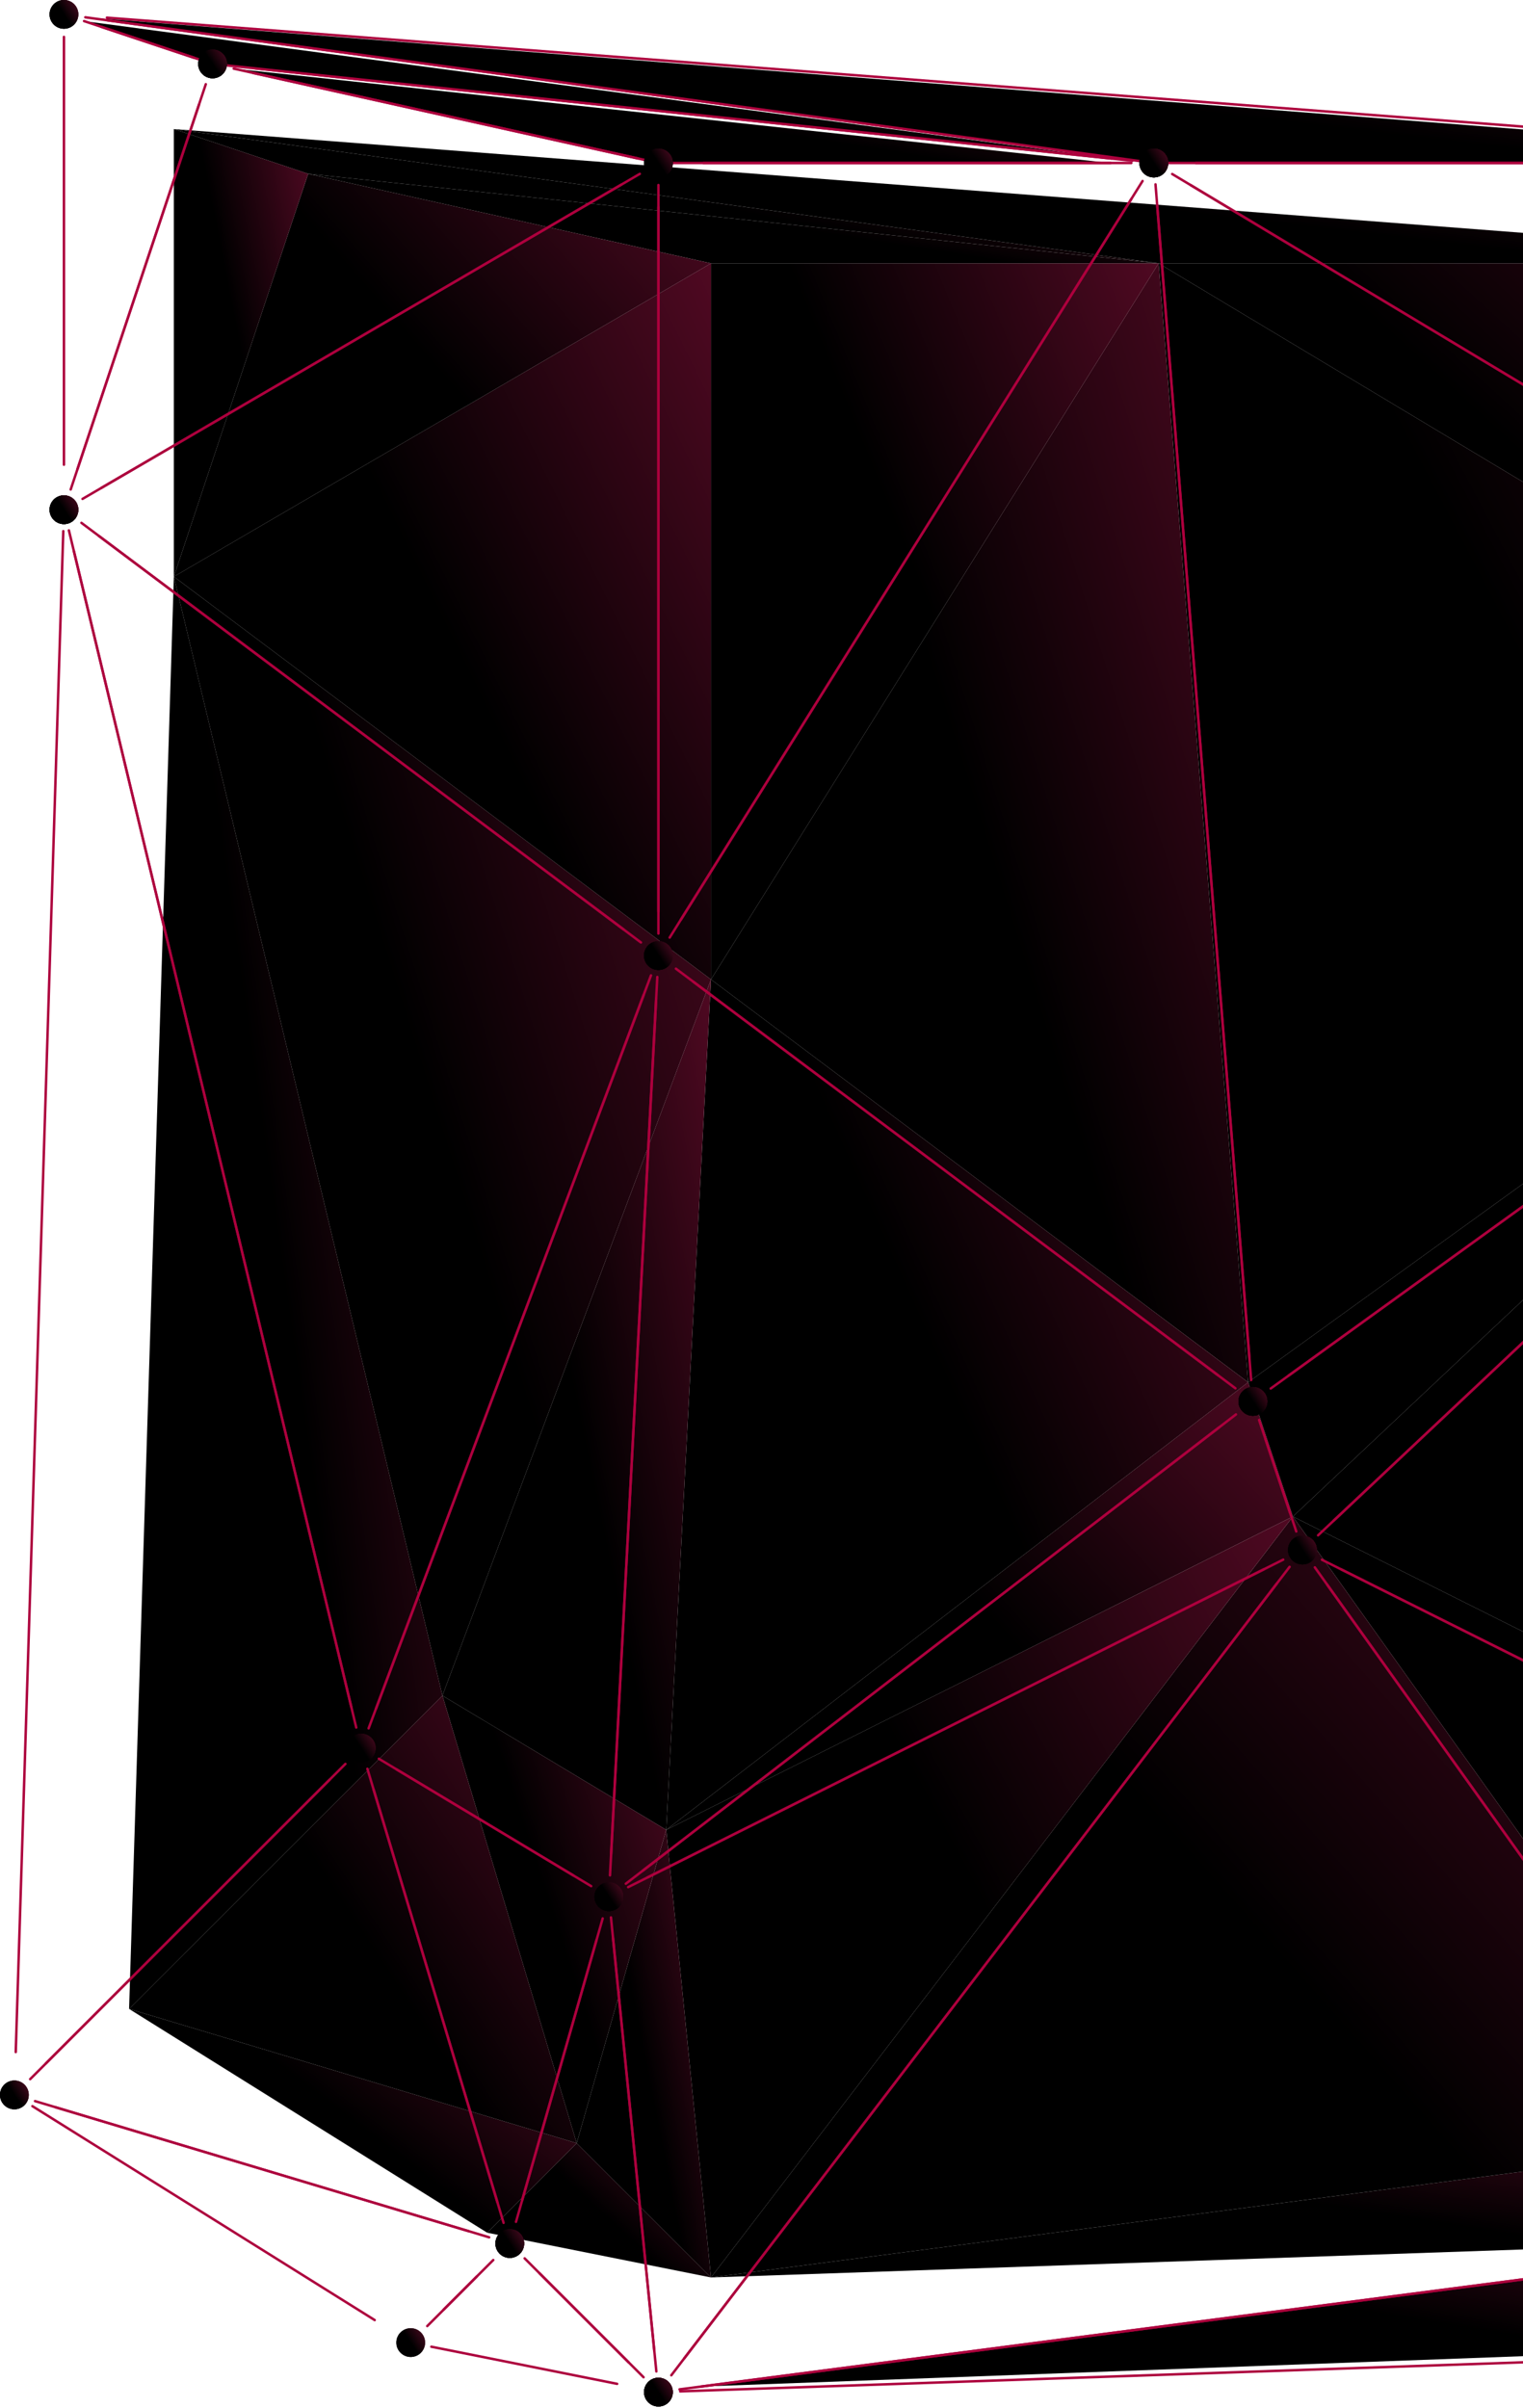
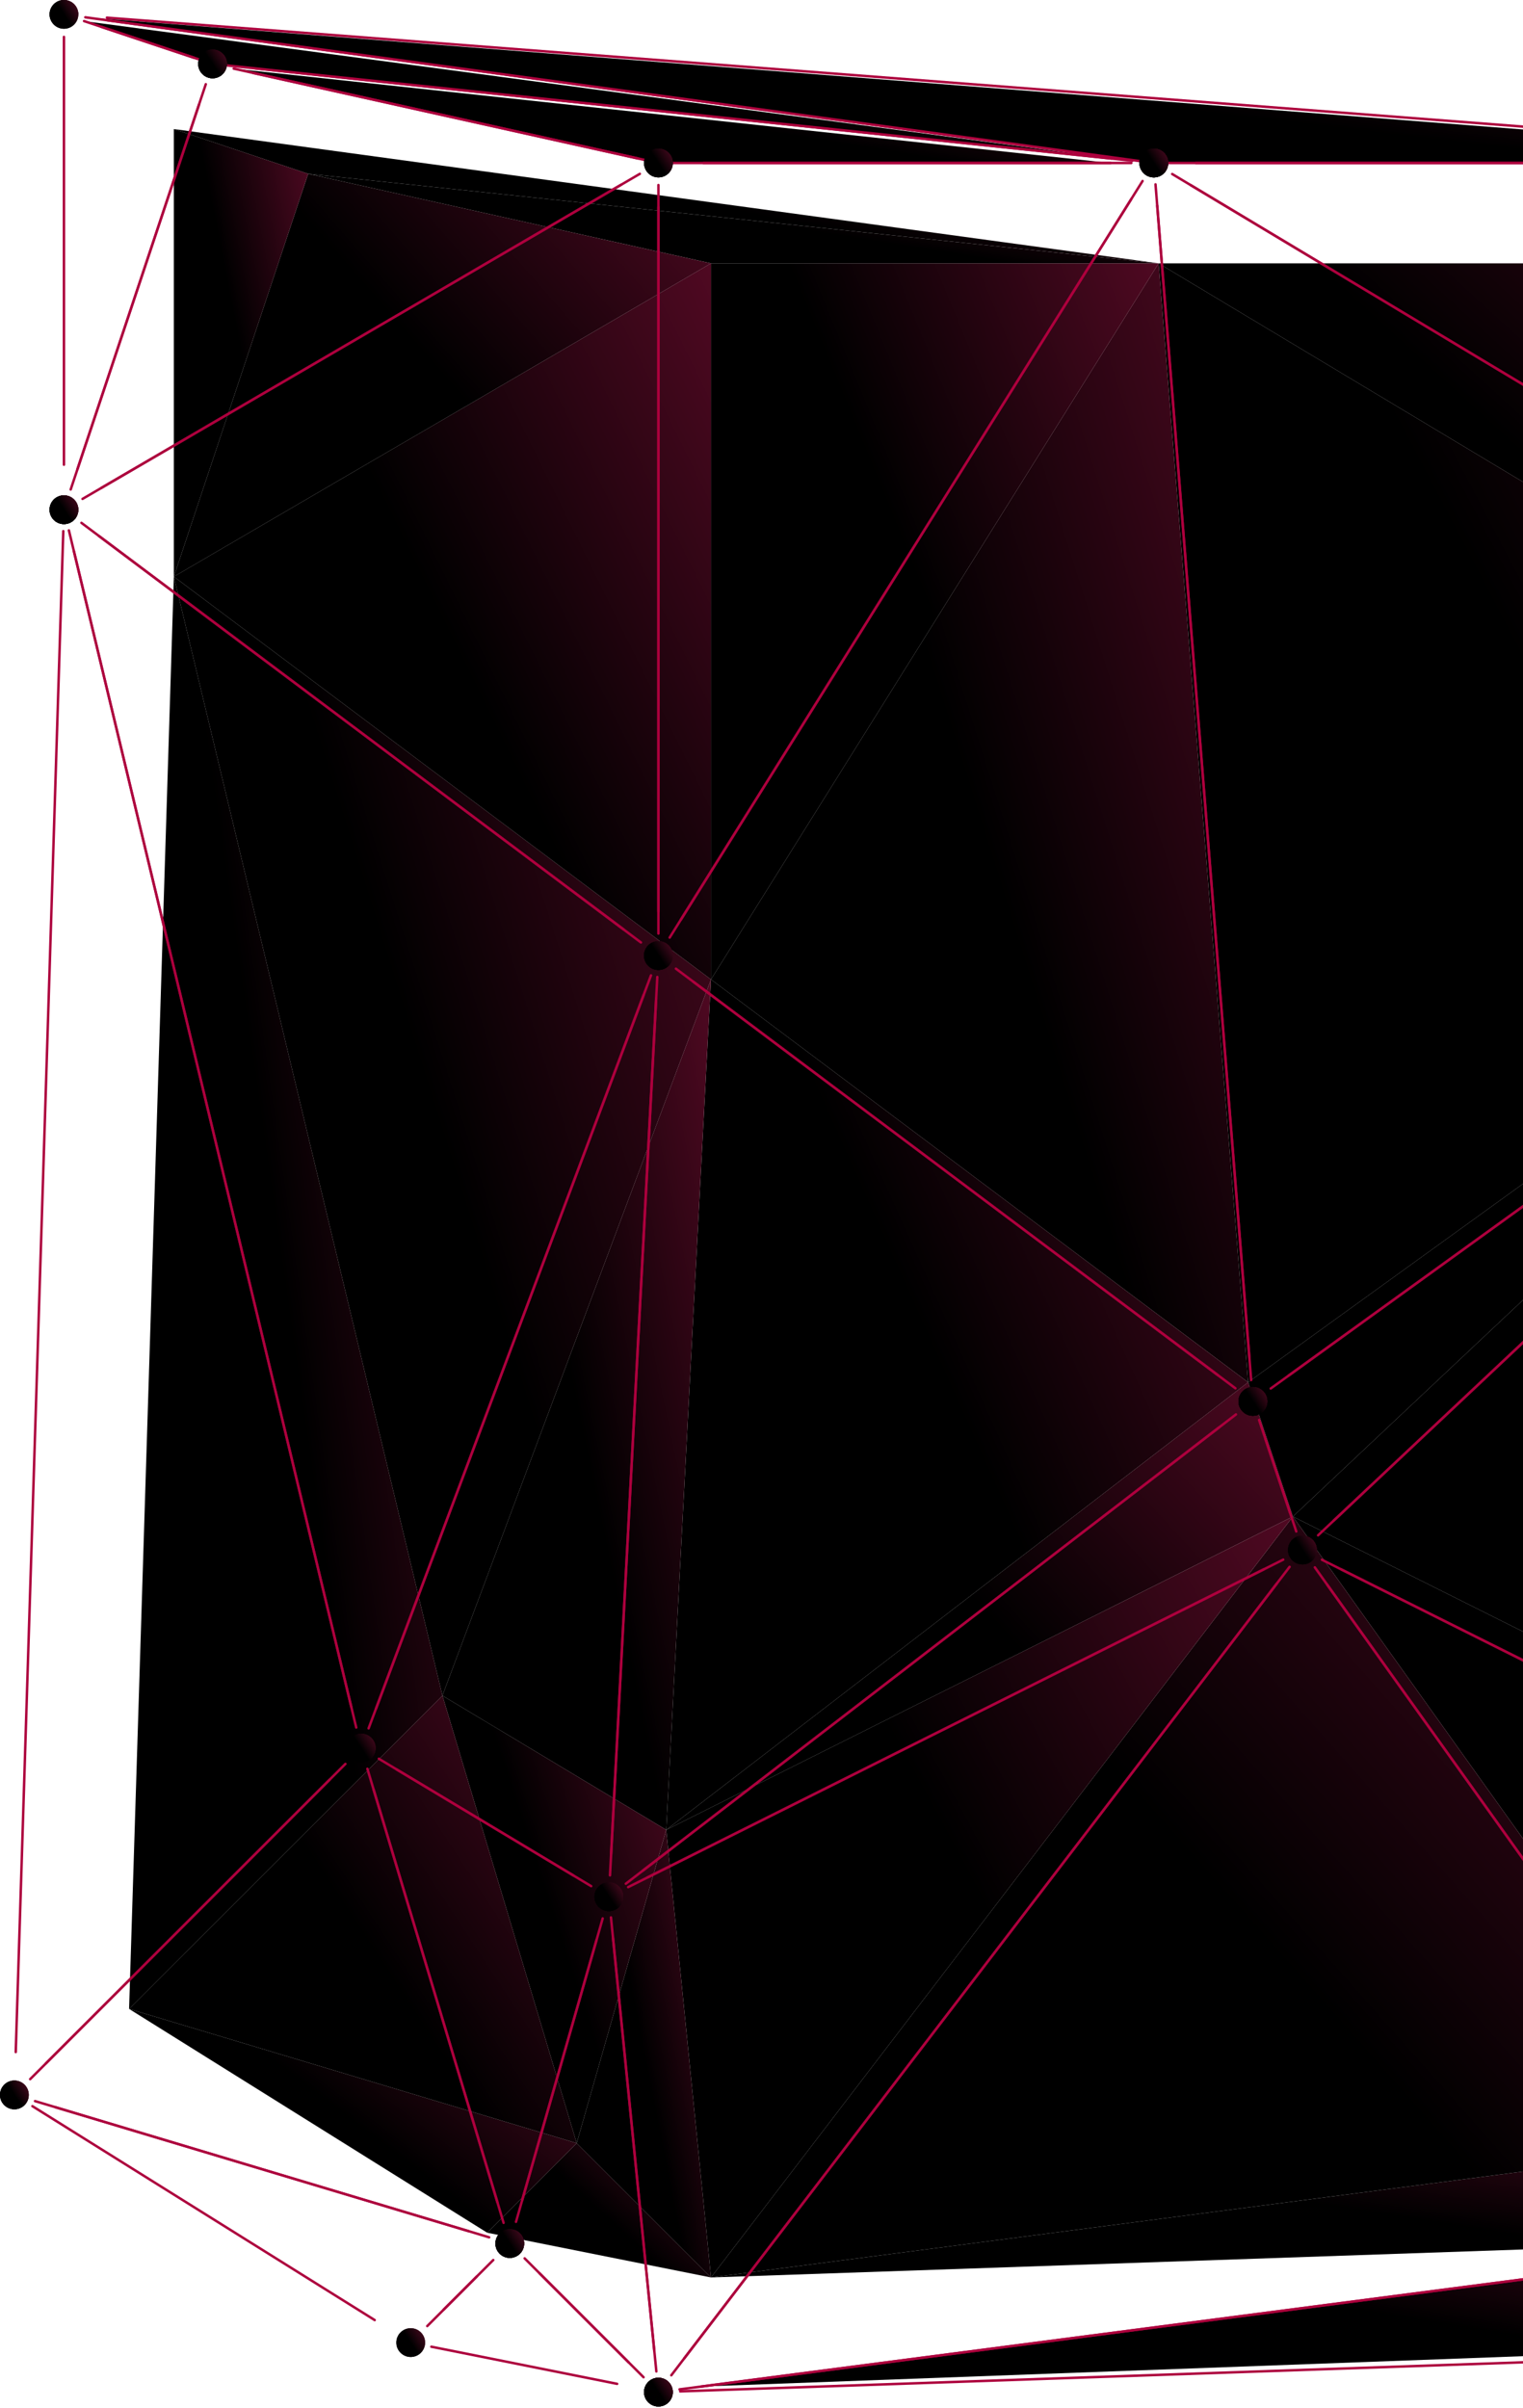
<svg xmlns="http://www.w3.org/2000/svg" width="308" height="487" viewBox="0 0 308 487" fill="none">
  <path d="M143.784 53.261L62.315 35.153L234.306 53.261H143.784Z" fill="url(#paint0_linear_616_2299)" />
  <path d="M62.314 35.153L35.156 26.1L234.305 53.26L62.314 35.153Z" fill="url(#paint1_linear_616_2299)" />
-   <path d="M234.305 53.26L35.156 26.1L388.194 53.26H234.305Z" fill="url(#paint2_linear_616_2299)" />
  <path d="M143.785 460.608L351.986 433.45L406.298 451.558L143.785 460.608Z" fill="url(#paint3_linear_616_2299)" />
  <path d="M261.463 306.719L252.408 279.564L415.352 161.885L261.463 306.719Z" fill="url(#paint4_linear_616_2299)" />
  <path d="M261.465 306.719L415.354 161.885L460.613 406.295L261.465 306.719Z" fill="url(#paint5_linear_616_2299)" />
  <path d="M351.987 433.45L261.465 306.719L460.613 406.296L351.987 433.45Z" fill="url(#paint6_linear_616_2299)" />
  <path d="M234.307 53.26H388.196L415.353 161.884L234.307 53.26Z" fill="url(#paint7_linear_616_2299)" />
  <path d="M252.409 279.564L234.307 53.26L415.353 161.884L252.409 279.564Z" fill="url(#paint8_linear_616_2299)" />
  <path d="M143.785 198.092L234.307 53.26L252.409 279.564L143.785 198.092Z" fill="url(#paint9_linear_616_2299)" />
  <path d="M143.785 460.608L261.464 306.719L351.986 433.45L143.785 460.608Z" fill="url(#paint10_linear_616_2299)" />
  <path d="M143.785 198.092V53.26H234.307L143.785 198.092Z" fill="url(#paint11_linear_616_2299)" />
  <path d="M134.732 370.085L252.409 279.563L261.464 306.718L134.732 370.085Z" fill="url(#paint12_linear_616_2299)" />
  <path d="M143.785 460.608L134.732 370.086L261.464 306.719L143.785 460.608Z" fill="url(#paint13_linear_616_2299)" />
  <path d="M134.732 370.086L143.785 198.092L252.409 279.564L134.732 370.086Z" fill="url(#paint14_linear_616_2299)" />
  <path d="M134.731 370.086L89.469 342.931L143.783 198.092L134.731 370.086Z" fill="url(#paint15_linear_616_2299)" />
  <path d="M98.522 451.558L116.624 433.45L143.784 460.608L98.522 451.558Z" fill="url(#paint16_linear_616_2299)" />
  <path d="M116.625 433.45L134.732 370.085L143.785 460.607L116.625 433.45Z" fill="url(#paint17_linear_616_2299)" />
  <path d="M89.468 342.931L35.156 116.623L143.783 198.092L89.468 342.931Z" fill="url(#paint18_linear_616_2299)" />
  <path d="M143.783 198.092L35.156 116.622L143.783 53.26V198.092Z" fill="url(#paint19_linear_616_2299)" />
  <path d="M35.156 116.623L62.314 35.153L143.783 53.261L35.156 116.623Z" fill="url(#paint20_linear_616_2299)" />
  <path d="M116.623 433.45L89.469 342.931L134.731 370.085L116.623 433.45Z" fill="url(#paint21_linear_616_2299)" />
  <path d="M98.523 451.557L26.104 406.295L116.625 433.45L98.523 451.557Z" fill="url(#paint22_linear_616_2299)" />
  <path d="M26.104 406.295L89.471 342.931L116.625 433.45L26.104 406.295Z" fill="url(#paint23_linear_616_2299)" />
  <path d="M26.104 406.296L35.158 116.623L89.471 342.931L26.104 406.296Z" fill="url(#paint24_linear_616_2299)" />
  <path d="M35.156 116.622V26.1L62.314 35.153L35.156 116.622Z" fill="url(#paint25_linear_616_2299)" />
  <circle cx="42.99" cy="12.93" r="0.644" fill="url(#paint26_linear_616_2299)" />
  <path d="M51.643 13.839L229.016 32.511" stroke="#AD003D" stroke-width="0.5" stroke-linecap="round" stroke-linejoin="round" />
  <circle cx="233.338" cy="32.967" r="0.644" fill="url(#paint27_linear_616_2299)" />
  <path d="M224.589 32.968H133.154L47.262 13.878" fill="url(#paint28_linear_616_2299)" />
  <path d="M224.589 32.968H133.154L47.262 13.878" stroke="#AD003D" stroke-width="0.5" stroke-linecap="round" stroke-linejoin="round" />
  <circle cx="12.93" cy="2.91" r="0.644" fill="url(#paint29_linear_616_2299)" />
  <path d="M21.746 4.11L228.929 32.366" stroke="#AD003D" stroke-width="0.5" stroke-linecap="round" stroke-linejoin="round" />
  <circle cx="233.338" cy="32.967" r="0.644" fill="url(#paint30_linear_616_2299)" />
  <path d="M224.804 32.067L42.99 12.929L17 4.266" fill="url(#paint31_linear_616_2299)" />
  <path d="M224.804 32.067L42.99 12.929L17 4.266" stroke="#AD003D" stroke-width="0.5" stroke-linecap="round" stroke-linejoin="round" />
  <circle cx="12.93" cy="2.91" r="0.644" fill="url(#paint32_linear_616_2299)" />
  <path d="M21.613 3.574L399.316 32.631" stroke="#AD003D" stroke-width="0.5" stroke-linecap="round" stroke-linejoin="round" />
  <path d="M394.927 32.967H233.336L17.256 3.498" fill="url(#paint33_linear_616_2299)" />
  <path d="M394.927 32.967H233.336L17.256 3.498" stroke="#AD003D" stroke-width="0.5" stroke-linecap="round" stroke-linejoin="round" />
  <circle cx="133.154" cy="483.797" r="0.644" fill="url(#paint34_linear_616_2299)" />
  <path d="M141.781 482.672L363.582 453.744L419.561 472.408" fill="url(#paint35_linear_616_2299)" />
  <path d="M141.781 482.672L363.582 453.744L419.561 472.408" stroke="#AD003D" stroke-width="0.5" stroke-linecap="round" stroke-linejoin="round" />
  <path d="M414.889 474.087L137.555 483.647" stroke="#AD003D" stroke-width="0.5" stroke-linecap="round" stroke-linejoin="round" />
  <circle cx="263.398" cy="313.485" r="0.644" fill="url(#paint36_linear_616_2299)" />
  <path d="M260.895 305.971L254.629 287.186" stroke="#AD003D" stroke-width="0.5" stroke-linecap="round" stroke-linejoin="round" />
  <circle cx="253.375" cy="283.43" r="0.644" fill="url(#paint37_linear_616_2299)" />
  <path d="M260.59 278.219L430.104 155.795" stroke="#AD003D" stroke-width="0.5" stroke-linecap="round" stroke-linejoin="round" />
  <path d="M427.403 159.125L266.555 310.516" stroke="#AD003D" stroke-width="0.5" stroke-linecap="round" stroke-linejoin="round" />
  <circle cx="263.4" cy="313.485" r="0.644" fill="url(#paint38_linear_616_2299)" />
  <path d="M269.709 307.548L430.56 156.157" stroke="#AD003D" stroke-width="0.5" stroke-linecap="round" stroke-linejoin="round" />
  <path d="M475.937 419.754L267.334 315.455" stroke="#AD003D" stroke-width="0.5" stroke-linecap="round" stroke-linejoin="round" />
  <path d="M358.571 446.73L265.902 316.993" stroke="#AD003D" stroke-width="0.5" stroke-linecap="round" stroke-linejoin="round" />
  <circle cx="263.4" cy="313.485" r="0.644" fill="url(#paint39_linear_616_2299)" />
  <path d="M271.27 317.42L479.87 421.719" stroke="#AD003D" stroke-width="0.5" stroke-linecap="round" stroke-linejoin="round" />
  <circle cx="233.34" cy="32.967" r="0.644" fill="url(#paint40_linear_616_2299)" />
  <path d="M241.855 32.967H399.397" stroke="#AD003D" stroke-width="0.5" stroke-linecap="round" stroke-linejoin="round" />
  <path d="M426.29 148.736L237.055 35.194" stroke="#AD003D" stroke-width="0.5" stroke-linecap="round" stroke-linejoin="round" />
  <circle cx="253.377" cy="283.43" r="0.644" fill="url(#paint41_linear_616_2299)" />
  <path d="M252.684 274.792L233.682 37.284" stroke="#AD003D" stroke-width="0.5" stroke-linecap="round" stroke-linejoin="round" />
  <circle cx="233.34" cy="32.967" r="0.644" fill="url(#paint42_linear_616_2299)" />
  <path d="M240.76 37.419L430 150.961" stroke="#AD003D" stroke-width="0.5" stroke-linecap="round" stroke-linejoin="round" />
  <path d="M426.497 158.397L256.98 280.825" stroke="#AD003D" stroke-width="0.5" stroke-linecap="round" stroke-linejoin="round" />
  <circle cx="133.154" cy="193.264" r="0.644" fill="url(#paint43_linear_616_2299)" />
  <path d="M137.707 185.978L231.062 36.61" stroke="#AD003D" stroke-width="0.5" stroke-linecap="round" stroke-linejoin="round" />
  <circle cx="233.34" cy="32.967" r="0.644" fill="url(#paint44_linear_616_2299)" />
  <path d="M234.029 41.602L253.026 279.111" stroke="#AD003D" stroke-width="0.5" stroke-linecap="round" stroke-linejoin="round" />
  <circle cx="253.373" cy="283.43" r="0.644" fill="url(#paint45_linear_616_2299)" />
  <path d="M246.3 278.125L136.691 195.913" stroke="#AD003D" stroke-width="0.5" stroke-linecap="round" stroke-linejoin="round" />
  <circle cx="133.154" cy="483.796" r="0.644" fill="url(#paint46_linear_616_2299)" />
  <path d="M138.365 476.985L260.795 316.89" stroke="#AD003D" stroke-width="0.5" stroke-linecap="round" stroke-linejoin="round" />
  <circle cx="263.4" cy="313.485" r="0.644" fill="url(#paint47_linear_616_2299)" />
  <path d="M268.404 320.499L361.076 450.239" stroke="#AD003D" stroke-width="0.5" stroke-linecap="round" stroke-linejoin="round" />
  <path d="M355.047 454.86L137.42 483.242" stroke="#AD003D" stroke-width="0.5" stroke-linecap="round" stroke-linejoin="round" />
  <circle cx="133.154" cy="193.264" r="0.644" fill="url(#paint48_linear_616_2299)" />
  <path d="M133.154 184.356V37.419" stroke="#AD003D" stroke-width="0.5" stroke-linecap="round" stroke-linejoin="round" />
  <circle cx="133.154" cy="32.967" r="0.644" fill="url(#paint49_linear_616_2299)" />
  <path d="M142.264 32.967H228.788" stroke="#AD003D" stroke-width="0.5" stroke-linecap="round" stroke-linejoin="round" />
  <circle cx="233.34" cy="32.967" r="0.644" fill="url(#paint50_linear_616_2299)" />
  <path d="M228.787 40.252L135.428 189.62" stroke="#AD003D" stroke-width="0.5" stroke-linecap="round" stroke-linejoin="round" />
  <circle cx="123.137" cy="383.613" r="0.644" fill="url(#paint51_linear_616_2299)" />
  <path d="M129.994 378.336L249.949 286.064" stroke="#AD003D" stroke-width="0.5" stroke-linecap="round" stroke-linejoin="round" />
  <circle cx="253.377" cy="283.43" r="0.644" fill="url(#paint52_linear_616_2299)" />
  <path d="M255.881 290.941L262.147 309.729" stroke="#AD003D" stroke-width="0.5" stroke-linecap="round" stroke-linejoin="round" />
  <circle cx="263.4" cy="313.485" r="0.644" fill="url(#paint53_linear_616_2299)" />
  <path d="M255.608 317.379L127.033 381.664" stroke="#AD003D" stroke-width="0.5" stroke-linecap="round" stroke-linejoin="round" />
  <circle cx="133.154" cy="483.796" r="0.644" fill="url(#paint54_linear_616_2299)" />
  <path d="M132.321 475.45L123.555 387.787" stroke="#AD003D" stroke-width="0.5" stroke-linecap="round" stroke-linejoin="round" />
  <circle cx="123.137" cy="383.613" r="0.644" fill="url(#paint55_linear_616_2299)" />
  <path d="M130.932 379.715L259.506 315.433" stroke="#AD003D" stroke-width="0.5" stroke-linecap="round" stroke-linejoin="round" />
  <circle cx="263.4" cy="313.485" r="0.644" fill="url(#paint56_linear_616_2299)" />
  <path d="M258.192 320.298L135.76 480.394" stroke="#AD003D" stroke-width="0.5" stroke-linecap="round" stroke-linejoin="round" />
  <circle cx="123.137" cy="383.613" r="0.644" fill="url(#paint57_linear_616_2299)" />
  <path d="M123.59 374.96L132.928 197.59" stroke="#AD003D" stroke-width="0.5" stroke-linecap="round" stroke-linejoin="round" />
  <circle cx="133.154" cy="193.264" r="0.644" fill="url(#paint58_linear_616_2299)" />
  <path d="M140.227 198.566L249.84 280.778" stroke="#AD003D" stroke-width="0.5" stroke-linecap="round" stroke-linejoin="round" />
  <circle cx="253.377" cy="283.43" r="0.644" fill="url(#paint59_linear_616_2299)" />
  <path d="M246.52 288.701L126.562 380.976" stroke="#AD003D" stroke-width="0.5" stroke-linecap="round" stroke-linejoin="round" />
  <circle cx="123.135" cy="383.613" r="0.644" fill="url(#paint60_linear_616_2299)" />
  <path d="M115.977 379.318L76.617 355.705" stroke="#AD003D" stroke-width="0.5" stroke-linecap="round" stroke-linejoin="round" />
  <circle cx="73.043" cy="353.558" r="0.644" fill="url(#paint61_linear_616_2299)" />
  <path d="M76.049 345.545L131.652 197.27" stroke="#AD003D" stroke-width="0.5" stroke-linecap="round" stroke-linejoin="round" />
  <circle cx="133.154" cy="193.264" r="0.644" fill="url(#paint62_linear_616_2299)" />
  <path d="M132.699 201.914L123.363 379.285" stroke="#AD003D" stroke-width="0.5" stroke-linecap="round" stroke-linejoin="round" />
  <circle cx="83.06" cy="473.782" r="0.644" fill="url(#paint63_linear_616_2299)" />
  <path d="M89.736 467.103L99.755 457.084" stroke="#AD003D" stroke-width="0.5" stroke-linecap="round" stroke-linejoin="round" />
  <circle cx="103.094" cy="453.744" r="0.644" fill="url(#paint64_linear_616_2299)" />
  <path d="M109.107 459.755L130.148 480.79" stroke="#AD003D" stroke-width="0.5" stroke-linecap="round" stroke-linejoin="round" />
  <circle cx="133.152" cy="483.796" r="0.644" fill="url(#paint65_linear_616_2299)" />
  <path d="M124.805 482.126L87.234 474.617" stroke="#AD003D" stroke-width="0.5" stroke-linecap="round" stroke-linejoin="round" />
  <circle cx="103.096" cy="453.744" r="0.644" fill="url(#paint66_linear_616_2299)" />
  <path d="M105.602 444.981L121.884 387.996" stroke="#AD003D" stroke-width="0.5" stroke-linecap="round" stroke-linejoin="round" />
  <circle cx="123.139" cy="383.613" r="0.644" fill="url(#paint67_linear_616_2299)" />
  <path d="M123.971 391.961L132.737 479.62" stroke="#AD003D" stroke-width="0.5" stroke-linecap="round" stroke-linejoin="round" />
  <circle cx="133.156" cy="483.796" r="0.644" fill="url(#paint68_linear_616_2299)" />
  <path d="M127.14 477.785L106.102 456.749" stroke="#AD003D" stroke-width="0.5" stroke-linecap="round" stroke-linejoin="round" />
  <circle cx="73.041" cy="353.558" r="0.644" fill="url(#paint69_linear_616_2299)" />
  <path d="M71.038 345.21L13.932 107.267" stroke="#AD003D" stroke-width="0.5" stroke-linecap="round" stroke-linejoin="round" />
  <circle cx="12.93" cy="103.093" r="0.644" fill="url(#paint70_linear_616_2299)" />
  <path d="M20 108.398L129.617 190.61" stroke="#AD003D" stroke-width="0.5" stroke-linecap="round" stroke-linejoin="round" />
  <circle cx="133.152" cy="193.264" r="0.644" fill="url(#paint71_linear_616_2299)" />
  <path d="M130.148 201.277L74.545 349.552" stroke="#AD003D" stroke-width="0.5" stroke-linecap="round" stroke-linejoin="round" />
  <circle cx="133.152" cy="193.264" r="0.644" fill="url(#paint72_linear_616_2299)" />
  <path d="M126.083 187.959L16.467 105.745" stroke="#AD003D" stroke-width="0.5" stroke-linecap="round" stroke-linejoin="round" />
  <circle cx="12.93" cy="103.093" r="0.644" fill="url(#paint73_linear_616_2299)" />
  <path d="M20.443 98.711L129.395 35.159" stroke="#AD003D" stroke-width="0.5" stroke-linecap="round" stroke-linejoin="round" />
  <circle cx="133.152" cy="32.967" r="0.644" fill="url(#paint74_linear_616_2299)" />
  <path d="M133.152 41.873V188.81" stroke="#AD003D" stroke-width="0.5" stroke-linecap="round" stroke-linejoin="round" />
  <circle cx="12.93" cy="103.093" r="0.644" fill="url(#paint75_linear_616_2299)" />
  <path d="M15.66 94.896L41.619 17.027" stroke="#AD003D" stroke-width="0.5" stroke-linecap="round" stroke-linejoin="round" />
  <circle cx="42.99" cy="12.93" r="0.644" fill="url(#paint76_linear_616_2299)" />
  <path d="M51.184 14.752L129.052 32.058" stroke="#AD003D" stroke-width="0.5" stroke-linecap="round" stroke-linejoin="round" />
  <circle cx="133.152" cy="32.967" r="0.644" fill="url(#paint77_linear_616_2299)" />
  <path d="M125.639 37.35L16.688 100.902" stroke="#AD003D" stroke-width="0.5" stroke-linecap="round" stroke-linejoin="round" />
  <circle cx="103.096" cy="453.744" r="0.644" fill="url(#paint78_linear_616_2299)" />
  <path d="M100.593 445.398L74.297 357.734" stroke="#AD003D" stroke-width="0.5" stroke-linecap="round" stroke-linejoin="round" />
  <circle cx="73.043" cy="353.558" r="0.644" fill="url(#paint79_linear_616_2299)" />
  <path d="M80.199 357.853L119.556 381.466" stroke="#AD003D" stroke-width="0.5" stroke-linecap="round" stroke-linejoin="round" />
  <circle cx="123.135" cy="383.613" r="0.644" fill="url(#paint80_linear_616_2299)" />
  <path d="M120.632 392.376L104.352 449.361" stroke="#AD003D" stroke-width="0.5" stroke-linecap="round" stroke-linejoin="round" />
  <circle cx="83.062" cy="473.782" r="0.644" fill="url(#paint81_linear_616_2299)" />
  <path d="M75.775 469.227L6.555 425.965" stroke="#AD003D" stroke-width="0.5" stroke-linecap="round" stroke-linejoin="round" />
  <circle cx="2.91" cy="423.689" r="0.644" fill="url(#paint82_linear_616_2299)" />
  <path d="M11.26 426.195L98.923 452.492" stroke="#AD003D" stroke-width="0.5" stroke-linecap="round" stroke-linejoin="round" />
  <circle cx="103.096" cy="453.744" r="0.644" fill="url(#paint83_linear_616_2299)" />
  <path d="M96.419 460.422L86.402 470.443" stroke="#AD003D" stroke-width="0.5" stroke-linecap="round" stroke-linejoin="round" />
  <circle cx="2.91" cy="423.689" r="0.644" fill="url(#paint84_linear_616_2299)" />
  <path d="M9.287 417.311L69.852 356.746" stroke="#AD003D" stroke-width="0.5" stroke-linecap="round" stroke-linejoin="round" />
  <circle cx="73.043" cy="353.558" r="0.644" fill="url(#paint85_linear_616_2299)" />
  <path d="M75.543 361.906L101.842 449.567" stroke="#AD003D" stroke-width="0.5" stroke-linecap="round" stroke-linejoin="round" />
  <circle cx="103.096" cy="453.744" r="0.644" fill="url(#paint86_linear_616_2299)" />
  <path d="M94.75 451.238L7.084 424.941" stroke="#AD003D" stroke-width="0.5" stroke-linecap="round" stroke-linejoin="round" />
  <circle cx="2.91" cy="423.689" r="0.644" fill="url(#paint87_linear_616_2299)" />
  <path d="M3.182 415.024L12.799 107.426" stroke="#AD003D" stroke-width="0.5" stroke-linecap="round" stroke-linejoin="round" />
  <circle cx="12.931" cy="103.093" r="0.644" fill="url(#paint88_linear_616_2299)" />
  <path d="M14.935 111.441L72.042 349.385" stroke="#AD003D" stroke-width="0.5" stroke-linecap="round" stroke-linejoin="round" />
  <circle cx="73.043" cy="353.558" r="0.644" fill="url(#paint89_linear_616_2299)" />
  <path d="M66.667 359.936L6.102 420.501" stroke="#AD003D" stroke-width="0.5" stroke-linecap="round" stroke-linejoin="round" />
  <circle cx="12.93" cy="103.093" r="0.644" fill="url(#paint90_linear_616_2299)" />
  <path d="M12.93 93.986V7.462" stroke="#AD003D" stroke-width="0.5" stroke-linecap="round" stroke-linejoin="round" />
  <circle cx="12.93" cy="2.91" r="0.644" fill="url(#paint91_linear_616_2299)" />
  <path d="M20.443 5.413L39.231 11.677" stroke="#AD003D" stroke-width="0.5" stroke-linecap="round" stroke-linejoin="round" />
  <circle cx="42.99" cy="12.93" r="0.644" fill="url(#paint92_linear_616_2299)" />
  <path d="M40.258 21.125L14.297 98.994" stroke="#AD003D" stroke-width="0.5" stroke-linecap="round" stroke-linejoin="round" />
  <path d="M236.249 32.968C236.249 34.576 234.945 35.875 233.342 35.875C231.738 35.875 230.432 34.574 230.432 32.968C230.432 31.362 231.731 30.058 233.342 30.058C234.953 30.058 236.249 31.359 236.249 32.968Z" fill="url(#paint93_linear_616_2299)" />
  <path d="M45.897 12.93C45.897 14.538 44.593 15.837 42.989 15.837C41.386 15.837 40.082 14.538 40.082 12.93C40.082 11.321 41.384 10.022 42.989 10.022C44.595 10.022 45.897 11.324 45.897 12.93Z" fill="url(#paint94_linear_616_2299)" />
  <path d="M136.066 32.968C136.066 34.576 134.762 35.875 133.156 35.875C131.55 35.875 130.246 34.574 130.246 32.968C130.246 31.362 131.548 30.058 133.156 30.058C134.765 30.058 136.066 31.359 136.066 32.968Z" fill="url(#paint95_linear_616_2299)" />
  <path d="M236.249 32.968C236.249 34.576 234.945 35.875 233.342 35.875C231.738 35.875 230.432 34.574 230.432 32.968C230.432 31.362 231.731 30.058 233.342 30.058C234.953 30.058 236.249 31.359 236.249 32.968Z" fill="url(#paint96_linear_616_2299)" />
-   <path d="M15.841 2.91C15.841 4.518 14.537 5.818 12.934 5.818C11.33 5.818 10.023 4.516 10.023 2.91C10.023 1.304 11.325 0 12.934 0C14.542 0 15.841 1.302 15.841 2.91Z" fill="url(#paint97_linear_616_2299)" />
+   <path d="M15.841 2.91C11.33 5.818 10.023 4.516 10.023 2.91C10.023 1.304 11.325 0 12.934 0C14.542 0 15.841 1.302 15.841 2.91Z" fill="url(#paint97_linear_616_2299)" />
  <path d="M45.897 12.93C45.897 14.538 44.593 15.837 42.989 15.837C41.386 15.837 40.082 14.538 40.082 12.93C40.082 11.321 41.384 10.022 42.989 10.022C44.595 10.022 45.897 11.324 45.897 12.93Z" fill="url(#paint98_linear_616_2299)" />
  <path d="M15.841 2.91C15.841 4.518 14.537 5.818 12.934 5.818C11.33 5.818 10.023 4.516 10.023 2.91C10.023 1.304 11.325 0 12.934 0C14.542 0 15.841 1.302 15.841 2.91Z" fill="url(#paint99_linear_616_2299)" />
  <path d="M236.249 32.968C236.249 34.576 234.945 35.875 233.342 35.875C231.738 35.875 230.432 34.574 230.432 32.968C230.432 31.362 231.731 30.058 233.342 30.058C234.953 30.058 236.249 31.359 236.249 32.968Z" fill="url(#paint100_linear_616_2299)" />
  <path d="M136.066 483.795C136.066 485.403 134.762 486.705 133.156 486.705C131.55 486.705 130.246 485.403 130.246 483.795C130.246 482.186 131.548 480.885 133.156 480.885C134.765 480.885 136.066 482.186 136.066 483.795Z" fill="url(#paint101_linear_616_2299)" />
  <path d="M253.375 286.34C254.982 286.34 256.285 285.037 256.285 283.43C256.285 281.823 254.982 280.52 253.375 280.52C251.768 280.52 250.465 281.823 250.465 283.43C250.465 285.037 251.768 286.34 253.375 286.34Z" fill="url(#paint102_linear_616_2299)" />
  <path d="M266.305 313.485C266.305 315.094 265.001 316.395 263.398 316.395C261.794 316.395 260.49 315.094 260.49 313.485C260.49 311.877 261.789 310.578 263.398 310.578C265.006 310.578 266.305 311.879 266.305 313.485Z" fill="url(#paint103_linear_616_2299)" />
  <path d="M266.305 313.485C266.305 315.094 265.001 316.395 263.398 316.395C261.794 316.395 260.49 315.094 260.49 313.485C260.49 311.877 261.789 310.578 263.398 310.578C265.006 310.578 266.305 311.879 266.305 313.485Z" fill="url(#paint104_linear_616_2299)" />
-   <path d="M266.305 313.485C266.305 315.094 265.001 316.395 263.398 316.395C261.794 316.395 260.49 315.094 260.49 313.485C260.49 311.877 261.789 310.578 263.398 310.578C265.006 310.578 266.305 311.879 266.305 313.485Z" fill="url(#paint105_linear_616_2299)" />
  <path d="M236.249 32.968C236.249 34.576 234.945 35.875 233.342 35.875C231.738 35.875 230.432 34.574 230.432 32.968C230.432 31.362 231.731 30.058 233.342 30.058C234.953 30.058 236.249 31.359 236.249 32.968Z" fill="url(#paint106_linear_616_2299)" />
  <path d="M236.249 32.968C236.249 34.576 234.945 35.875 233.342 35.875C231.738 35.875 230.432 34.574 230.432 32.968C230.432 31.362 231.731 30.058 233.342 30.058C234.953 30.058 236.249 31.359 236.249 32.968Z" fill="url(#paint107_linear_616_2299)" />
  <path d="M253.375 286.34C254.982 286.34 256.285 285.037 256.285 283.43C256.285 281.823 254.982 280.52 253.375 280.52C251.768 280.52 250.465 281.823 250.465 283.43C250.465 285.037 251.768 286.34 253.375 286.34Z" fill="url(#paint108_linear_616_2299)" />
  <path d="M253.375 286.34C254.982 286.34 256.285 285.037 256.285 283.43C256.285 281.823 254.982 280.52 253.375 280.52C251.768 280.52 250.465 281.823 250.465 283.43C250.465 285.037 251.768 286.34 253.375 286.34Z" fill="url(#paint109_linear_616_2299)" />
  <path d="M236.249 32.968C236.249 34.576 234.945 35.875 233.342 35.875C231.738 35.875 230.432 34.574 230.432 32.968C230.432 31.362 231.731 30.058 233.342 30.058C234.953 30.058 236.249 31.359 236.249 32.968Z" fill="url(#paint110_linear_616_2299)" />
  <path d="M136.066 193.264C136.066 194.872 134.762 196.171 133.156 196.171C131.55 196.171 130.246 194.87 130.246 193.264C130.246 191.658 131.548 190.356 133.156 190.356C134.765 190.356 136.066 191.658 136.066 193.264Z" fill="url(#paint111_linear_616_2299)" />
  <path d="M266.305 313.485C266.305 315.094 265.001 316.395 263.398 316.395C261.794 316.395 260.49 315.094 260.49 313.485C260.49 311.877 261.789 310.578 263.398 310.578C265.006 310.578 266.305 311.879 266.305 313.485Z" fill="url(#paint112_linear_616_2299)" />
  <path d="M136.066 483.795C136.066 485.403 134.762 486.705 133.156 486.705C131.55 486.705 130.246 485.403 130.246 483.795C130.246 482.186 131.548 480.885 133.156 480.885C134.765 480.885 136.066 482.186 136.066 483.795Z" fill="url(#paint113_linear_616_2299)" />
  <path d="M236.249 32.968C236.249 34.576 234.945 35.875 233.342 35.875C231.738 35.875 230.432 34.574 230.432 32.968C230.432 31.362 231.731 30.058 233.342 30.058C234.953 30.058 236.249 31.359 236.249 32.968Z" fill="url(#paint114_linear_616_2299)" />
  <path d="M136.066 32.968C136.066 34.576 134.762 35.875 133.156 35.875C131.55 35.875 130.246 34.574 130.246 32.968C130.246 31.362 131.548 30.058 133.156 30.058C134.765 30.058 136.066 31.359 136.066 32.968Z" fill="url(#paint115_linear_616_2299)" />
  <path d="M136.066 193.264C136.066 194.872 134.762 196.171 133.156 196.171C131.55 196.171 130.246 194.87 130.246 193.264C130.246 191.658 131.548 190.356 133.156 190.356C134.765 190.356 136.066 191.658 136.066 193.264Z" fill="url(#paint116_linear_616_2299)" />
  <path d="M266.305 313.485C266.305 315.094 265.001 316.395 263.398 316.395C261.794 316.395 260.49 315.094 260.49 313.485C260.49 311.877 261.789 310.578 263.398 310.578C265.006 310.578 266.305 311.879 266.305 313.485Z" fill="url(#paint117_linear_616_2299)" />
  <path d="M253.375 286.34C254.982 286.34 256.285 285.037 256.285 283.43C256.285 281.823 254.982 280.52 253.375 280.52C251.768 280.52 250.465 281.823 250.465 283.43C250.465 285.037 251.768 286.34 253.375 286.34Z" fill="url(#paint118_linear_616_2299)" />
  <path d="M126.042 383.613C126.042 385.222 124.741 386.521 123.135 386.521C121.529 386.521 120.225 385.219 120.225 383.613C120.225 382.007 121.526 380.703 123.135 380.703C124.743 380.703 126.042 382.005 126.042 383.613Z" fill="url(#paint119_linear_616_2299)" />
  <path d="M266.305 313.485C266.305 315.094 265.001 316.395 263.398 316.395C261.794 316.395 260.49 315.094 260.49 313.485C260.49 311.877 261.789 310.578 263.398 310.578C265.006 310.578 266.305 311.879 266.305 313.485Z" fill="url(#paint120_linear_616_2299)" />
  <path d="M126.042 383.613C126.042 385.222 124.741 386.521 123.135 386.521C121.529 386.521 120.225 385.219 120.225 383.613C120.225 382.007 121.526 380.703 123.135 380.703C124.743 380.703 126.042 382.005 126.042 383.613Z" fill="url(#paint121_linear_616_2299)" />
  <path d="M136.066 483.795C136.066 485.403 134.762 486.705 133.156 486.705C131.55 486.705 130.246 485.403 130.246 483.795C130.246 482.186 131.548 480.885 133.156 480.885C134.765 480.885 136.066 482.186 136.066 483.795Z" fill="url(#paint122_linear_616_2299)" />
  <path d="M253.375 286.34C254.982 286.34 256.285 285.037 256.285 283.43C256.285 281.823 254.982 280.52 253.375 280.52C251.768 280.52 250.465 281.823 250.465 283.43C250.465 285.037 251.768 286.34 253.375 286.34Z" fill="url(#paint123_linear_616_2299)" />
  <path d="M136.066 193.264C136.066 194.872 134.762 196.171 133.156 196.171C131.55 196.171 130.246 194.87 130.246 193.264C130.246 191.658 131.548 190.356 133.156 190.356C134.765 190.356 136.066 191.658 136.066 193.264Z" fill="url(#paint124_linear_616_2299)" />
  <path d="M126.042 383.613C126.042 385.222 124.741 386.521 123.135 386.521C121.529 386.521 120.225 385.219 120.225 383.613C120.225 382.007 121.526 380.703 123.135 380.703C124.743 380.703 126.042 382.005 126.042 383.613Z" fill="url(#paint125_linear_616_2299)" />
  <path d="M136.066 193.264C136.066 194.872 134.762 196.171 133.156 196.171C131.55 196.171 130.246 194.87 130.246 193.264C130.246 191.658 131.548 190.356 133.156 190.356C134.765 190.356 136.066 191.658 136.066 193.264Z" fill="url(#paint126_linear_616_2299)" />
  <path d="M73.043 356.469C74.65 356.469 75.953 355.166 75.953 353.559C75.953 351.951 74.65 350.648 73.043 350.648C71.436 350.648 70.133 351.951 70.133 353.559C70.133 355.166 71.436 356.469 73.043 356.469Z" fill="url(#paint127_linear_616_2299)" />
  <path d="M126.042 383.613C126.042 385.222 124.741 386.521 123.135 386.521C121.529 386.521 120.225 385.219 120.225 383.613C120.225 382.007 121.526 380.703 123.135 380.703C124.743 380.703 126.042 382.005 126.042 383.613Z" fill="url(#paint128_linear_616_2299)" />
  <path d="M136.066 483.795C136.066 485.403 134.762 486.705 133.156 486.705C131.55 486.705 130.246 485.403 130.246 483.795C130.246 482.186 131.548 480.885 133.156 480.885C134.765 480.885 136.066 482.186 136.066 483.795Z" fill="url(#paint129_linear_616_2299)" />
  <path d="M106.005 453.744C106.005 455.352 104.703 456.652 103.095 456.652C101.487 456.652 100.188 455.35 100.188 453.744C100.188 452.138 101.489 450.834 103.095 450.834C104.701 450.834 106.005 452.136 106.005 453.744Z" fill="url(#paint130_linear_616_2299)" />
  <path d="M85.971 473.782C85.971 475.388 84.664 476.692 83.061 476.692C81.457 476.692 80.15 475.388 80.15 473.782C80.15 472.176 81.452 470.872 83.061 470.872C84.669 470.872 85.971 472.174 85.971 473.782Z" fill="url(#paint131_linear_616_2299)" />
  <path d="M136.066 483.795C136.066 485.403 134.762 486.705 133.156 486.705C131.55 486.705 130.246 485.403 130.246 483.795C130.246 482.186 131.548 480.885 133.156 480.885C134.765 480.885 136.066 482.186 136.066 483.795Z" fill="url(#paint132_linear_616_2299)" />
  <path d="M126.042 383.613C126.042 385.222 124.741 386.521 123.135 386.521C121.529 386.521 120.225 385.219 120.225 383.613C120.225 382.007 121.526 380.703 123.135 380.703C124.743 380.703 126.042 382.005 126.042 383.613Z" fill="url(#paint133_linear_616_2299)" />
  <path d="M106.005 453.744C106.005 455.352 104.703 456.652 103.095 456.652C101.487 456.652 100.188 455.35 100.188 453.744C100.188 452.138 101.489 450.834 103.095 450.834C104.701 450.834 106.005 452.136 106.005 453.744Z" fill="url(#paint134_linear_616_2299)" />
  <path d="M136.066 193.264C136.066 194.872 134.762 196.171 133.156 196.171C131.55 196.171 130.246 194.87 130.246 193.264C130.246 191.658 131.548 190.356 133.156 190.356C134.765 190.356 136.066 191.658 136.066 193.264Z" fill="url(#paint135_linear_616_2299)" />
  <path d="M15.841 103.093C15.841 104.702 14.537 106.001 12.934 106.001C11.33 106.001 10.023 104.702 10.023 103.093C10.023 101.485 11.325 100.183 12.934 100.183C14.542 100.183 15.841 101.485 15.841 103.093Z" fill="url(#paint136_linear_616_2299)" />
  <path d="M73.043 356.469C74.65 356.469 75.953 355.166 75.953 353.559C75.953 351.951 74.65 350.648 73.043 350.648C71.436 350.648 70.133 351.951 70.133 353.559C70.133 355.166 71.436 356.469 73.043 356.469Z" fill="url(#paint137_linear_616_2299)" />
  <path d="M136.066 32.968C136.066 34.576 134.762 35.875 133.156 35.875C131.55 35.875 130.246 34.574 130.246 32.968C130.246 31.362 131.548 30.058 133.156 30.058C134.765 30.058 136.066 31.359 136.066 32.968Z" fill="url(#paint138_linear_616_2299)" />
  <path d="M15.841 103.093C15.841 104.702 14.537 106.001 12.934 106.001C11.33 106.001 10.023 104.702 10.023 103.093C10.023 101.485 11.325 100.183 12.934 100.183C14.542 100.183 15.841 101.485 15.841 103.093Z" fill="url(#paint139_linear_616_2299)" />
  <path d="M136.066 193.264C136.066 194.872 134.762 196.171 133.156 196.171C131.55 196.171 130.246 194.87 130.246 193.264C130.246 191.658 131.548 190.356 133.156 190.356C134.765 190.356 136.066 191.658 136.066 193.264Z" fill="url(#paint140_linear_616_2299)" />
  <path d="M136.066 32.968C136.066 34.576 134.762 35.875 133.156 35.875C131.55 35.875 130.246 34.574 130.246 32.968C130.246 31.362 131.548 30.058 133.156 30.058C134.765 30.058 136.066 31.359 136.066 32.968Z" fill="url(#paint141_linear_616_2299)" />
  <path d="M45.897 12.93C45.897 14.538 44.593 15.837 42.989 15.837C41.386 15.837 40.082 14.538 40.082 12.93C40.082 11.321 41.384 10.022 42.989 10.022C44.595 10.022 45.897 11.324 45.897 12.93Z" fill="url(#paint142_linear_616_2299)" />
  <path d="M15.841 103.093C15.841 104.702 14.537 106.001 12.934 106.001C11.33 106.001 10.023 104.702 10.023 103.093C10.023 101.485 11.325 100.183 12.934 100.183C14.542 100.183 15.841 101.485 15.841 103.093Z" fill="url(#paint143_linear_616_2299)" />
  <path d="M126.042 383.613C126.042 385.222 124.741 386.521 123.135 386.521C121.529 386.521 120.225 385.219 120.225 383.613C120.225 382.007 121.526 380.703 123.135 380.703C124.743 380.703 126.042 382.005 126.042 383.613Z" fill="url(#paint144_linear_616_2299)" />
  <path d="M73.043 356.469C74.65 356.469 75.953 355.166 75.953 353.559C75.953 351.951 74.65 350.648 73.043 350.648C71.436 350.648 70.133 351.951 70.133 353.559C70.133 355.166 71.436 356.469 73.043 356.469Z" fill="url(#paint145_linear_616_2299)" />
  <path d="M106.005 453.744C106.005 455.352 104.703 456.652 103.095 456.652C101.487 456.652 100.188 455.35 100.188 453.744C100.188 452.138 101.489 450.834 103.095 450.834C104.701 450.834 106.005 452.136 106.005 453.744Z" fill="url(#paint146_linear_616_2299)" />
  <path d="M106.005 453.744C106.005 455.352 104.703 456.652 103.095 456.652C101.487 456.652 100.188 455.35 100.188 453.744C100.188 452.138 101.489 450.834 103.095 450.834C104.701 450.834 106.005 452.136 106.005 453.744Z" fill="url(#paint147_linear_616_2299)" />
  <path d="M5.818 423.689C5.818 425.297 4.516 426.596 2.91 426.596C1.304 426.596 0 425.297 0 423.689C0 422.08 1.299 420.781 2.91 420.781C4.521 420.781 5.818 422.083 5.818 423.689Z" fill="url(#paint148_linear_616_2299)" />
  <path d="M85.971 473.782C85.971 475.388 84.664 476.692 83.061 476.692C81.457 476.692 80.15 475.388 80.15 473.782C80.15 472.176 81.452 470.872 83.061 470.872C84.669 470.872 85.971 472.174 85.971 473.782Z" fill="url(#paint149_linear_616_2299)" />
  <path d="M106.005 453.744C106.005 455.352 104.703 456.652 103.095 456.652C101.487 456.652 100.188 455.35 100.188 453.744C100.188 452.138 101.489 450.834 103.095 450.834C104.701 450.834 106.005 452.136 106.005 453.744Z" fill="url(#paint150_linear_616_2299)" />
  <path d="M73.043 356.469C74.65 356.469 75.953 355.166 75.953 353.559C75.953 351.951 74.65 350.648 73.043 350.648C71.436 350.648 70.133 351.951 70.133 353.559C70.133 355.166 71.436 356.469 73.043 356.469Z" fill="url(#paint151_linear_616_2299)" />
  <path d="M5.818 423.689C5.818 425.297 4.516 426.596 2.91 426.596C1.304 426.596 0 425.297 0 423.689C0 422.08 1.299 420.781 2.91 420.781C4.521 420.781 5.818 422.083 5.818 423.689Z" fill="url(#paint152_linear_616_2299)" />
  <path d="M73.043 356.469C74.65 356.469 75.953 355.166 75.953 353.559C75.953 351.951 74.65 350.648 73.043 350.648C71.436 350.648 70.133 351.951 70.133 353.559C70.133 355.166 71.436 356.469 73.043 356.469Z" fill="url(#paint153_linear_616_2299)" />
  <path d="M15.841 103.093C15.841 104.702 14.537 106.001 12.934 106.001C11.33 106.001 10.023 104.702 10.023 103.093C10.023 101.485 11.325 100.183 12.934 100.183C14.542 100.183 15.841 101.485 15.841 103.093Z" fill="url(#paint154_linear_616_2299)" />
  <path d="M5.818 423.689C5.818 425.297 4.516 426.596 2.91 426.596C1.304 426.596 0 425.297 0 423.689C0 422.08 1.299 420.781 2.91 420.781C4.521 420.781 5.818 422.083 5.818 423.689Z" fill="url(#paint155_linear_616_2299)" />
  <path d="M45.897 12.93C45.897 14.538 44.593 15.837 42.989 15.837C41.386 15.837 40.082 14.538 40.082 12.93C40.082 11.321 41.384 10.022 42.989 10.022C44.595 10.022 45.897 11.324 45.897 12.93Z" fill="url(#paint156_linear_616_2299)" />
  <path d="M15.841 2.91C15.841 4.518 14.537 5.818 12.934 5.818C11.33 5.818 10.023 4.516 10.023 2.91C10.023 1.304 11.325 0 12.934 0C14.542 0 15.841 1.302 15.841 2.91Z" fill="url(#paint157_linear_616_2299)" />
  <path d="M15.841 103.093C15.841 104.702 14.537 106.001 12.934 106.001C11.33 106.001 10.023 104.702 10.023 103.093C10.023 101.485 11.325 100.183 12.934 100.183C14.542 100.183 15.841 101.485 15.841 103.093Z" fill="url(#paint158_linear_616_2299)" />
  <defs>
    <linearGradient id="paint0_linear_616_2299" x1="429.068" y1="37.619" x2="421.003" y2="87.927" gradientUnits="userSpaceOnUse">
      <stop stop-color="#B4144D" />
      <stop offset="1" />
    </linearGradient>
    <linearGradient id="paint1_linear_616_2299" x1="459.82" y1="29.798" x2="444.411" y2="103.996" gradientUnits="userSpaceOnUse">
      <stop stop-color="#B4144D" />
      <stop offset="1" />
    </linearGradient>
    <linearGradient id="paint2_linear_616_2299" x1="787.972" y1="29.798" x2="779.028" y2="106.149" gradientUnits="userSpaceOnUse">
      <stop stop-color="#B4144D" />
      <stop offset="1" />
    </linearGradient>
    <linearGradient id="paint3_linear_616_2299" x1="703.567" y1="437.148" x2="691.671" y2="512.665" gradientUnits="userSpaceOnUse">
      <stop stop-color="#B4144D" />
      <stop offset="1" />
    </linearGradient>
    <linearGradient id="paint4_linear_616_2299" x1="599.869" y1="181.605" x2="402.608" y2="327.346" gradientUnits="userSpaceOnUse">
      <stop stop-color="#B4144D" />
      <stop offset="1" />
    </linearGradient>
    <linearGradient id="paint5_linear_616_2299" x1="686.129" y1="195.164" x2="396.394" y2="350.198" gradientUnits="userSpaceOnUse">
      <stop stop-color="#B4144D" />
      <stop offset="1" />
    </linearGradient>
    <linearGradient id="paint6_linear_616_2299" x1="686.129" y1="323.974" x2="505.643" y2="510.228" gradientUnits="userSpaceOnUse">
      <stop stop-color="#B4144D" />
      <stop offset="1" />
    </linearGradient>
    <linearGradient id="paint7_linear_616_2299" x1="620.369" y1="68.05" x2="466.224" y2="236.769" gradientUnits="userSpaceOnUse">
      <stop stop-color="#B4144D" />
      <stop offset="1" />
    </linearGradient>
    <linearGradient id="paint8_linear_616_2299" x1="620.369" y1="84.073" x2="354.844" y2="223.574" gradientUnits="userSpaceOnUse">
      <stop stop-color="#B4144D" />
      <stop offset="1" />
    </linearGradient>
    <linearGradient id="paint9_linear_616_2299" x1="375.415" y1="84.073" x2="190.505" y2="142.36" gradientUnits="userSpaceOnUse">
      <stop stop-color="#B4144D" />
      <stop offset="1" />
    </linearGradient>
    <linearGradient id="paint10_linear_616_2299" x1="587.752" y1="327.672" x2="370.006" y2="521.135" gradientUnits="userSpaceOnUse">
      <stop stop-color="#B4144D" />
      <stop offset="1" />
    </linearGradient>
    <linearGradient id="paint11_linear_616_2299" x1="336.814" y1="72.98" x2="191.833" y2="132.488" gradientUnits="userSpaceOnUse">
      <stop stop-color="#B4144D" />
      <stop offset="1" />
    </linearGradient>
    <linearGradient id="paint12_linear_616_2299" x1="404.974" y1="291.889" x2="276.448" y2="410.056" gradientUnits="userSpaceOnUse">
      <stop stop-color="#B4144D" />
      <stop offset="1" />
    </linearGradient>
    <linearGradient id="paint13_linear_616_2299" x1="404.974" y1="327.672" x2="221.475" y2="426.911" gradientUnits="userSpaceOnUse">
      <stop stop-color="#B4144D" />
      <stop offset="1" />
    </linearGradient>
    <linearGradient id="paint14_linear_616_2299" x1="385.666" y1="221.51" x2="202.433" y2="303.839" gradientUnits="userSpaceOnUse">
      <stop stop-color="#B4144D" />
      <stop offset="1" />
    </linearGradient>
    <linearGradient id="paint15_linear_616_2299" x1="205.289" y1="221.51" x2="107.835" y2="241.721" gradientUnits="userSpaceOnUse">
      <stop stop-color="#B4144D" />
      <stop offset="1" />
    </linearGradient>
    <linearGradient id="paint16_linear_616_2299" x1="195.038" y1="437.148" x2="156.5" y2="479.328" gradientUnits="userSpaceOnUse">
      <stop stop-color="#B4144D" />
      <stop offset="1" />
    </linearGradient>
    <linearGradient id="paint17_linear_616_2299" x1="174.541" y1="382.411" x2="125.612" y2="392.051" gradientUnits="userSpaceOnUse">
      <stop stop-color="#B4144D" />
      <stop offset="1" />
    </linearGradient>
    <linearGradient id="paint18_linear_616_2299" x1="266.792" y1="147.437" x2="81.878" y2="205.724" gradientUnits="userSpaceOnUse">
      <stop stop-color="#B4144D" />
      <stop offset="1" />
    </linearGradient>
    <linearGradient id="paint19_linear_616_2299" x1="266.792" y1="72.98" x2="103.193" y2="153.56" gradientUnits="userSpaceOnUse">
      <stop stop-color="#B4144D" />
      <stop offset="1" />
    </linearGradient>
    <linearGradient id="paint20_linear_616_2299" x1="266.792" y1="46.246" x2="151.726" y2="146.999" gradientUnits="userSpaceOnUse">
      <stop stop-color="#B4144D" />
      <stop offset="1" />
    </linearGradient>
    <linearGradient id="paint21_linear_616_2299" x1="185.986" y1="355.256" x2="109.525" y2="380.363" gradientUnits="userSpaceOnUse">
      <stop stop-color="#B4144D" />
      <stop offset="1" />
    </linearGradient>
    <linearGradient id="paint22_linear_616_2299" x1="219.132" y1="412.458" x2="156.964" y2="494.108" gradientUnits="userSpaceOnUse">
      <stop stop-color="#B4144D" />
      <stop offset="1" />
    </linearGradient>
    <linearGradient id="paint23_linear_616_2299" x1="219.132" y1="355.256" x2="100.773" y2="432.985" gradientUnits="userSpaceOnUse">
      <stop stop-color="#B4144D" />
      <stop offset="1" />
    </linearGradient>
    <linearGradient id="paint24_linear_616_2299" x1="161.227" y1="156.064" x2="45.038" y2="172.756" gradientUnits="userSpaceOnUse">
      <stop stop-color="#B4144D" />
      <stop offset="1" />
    </linearGradient>
    <linearGradient id="paint25_linear_616_2299" x1="93.066" y1="38.425" x2="44.142" y2="48.064" gradientUnits="userSpaceOnUse">
      <stop stop-color="#B4144D" />
      <stop offset="1" />
    </linearGradient>
    <linearGradient id="paint26_linear_616_2299" x1="45.094" y1="12.461" x2="43.409" y2="13.567" gradientUnits="userSpaceOnUse">
      <stop stop-color="#B4144D" />
      <stop offset="1" />
    </linearGradient>
    <linearGradient id="paint27_linear_616_2299" x1="235.442" y1="32.498" x2="233.756" y2="33.605" gradientUnits="userSpaceOnUse">
      <stop stop-color="#B4144D" />
      <stop offset="1" />
    </linearGradient>
    <linearGradient id="paint28_linear_616_2299" x1="425.393" y1="16.478" x2="416.709" y2="69.454" gradientUnits="userSpaceOnUse">
      <stop stop-color="#B4144D" />
      <stop offset="1" />
    </linearGradient>
    <linearGradient id="paint29_linear_616_2299" x1="15.033" y1="2.441" x2="13.348" y2="3.548" gradientUnits="userSpaceOnUse">
      <stop stop-color="#B4144D" />
      <stop offset="1" />
    </linearGradient>
    <linearGradient id="paint30_linear_616_2299" x1="235.442" y1="32.498" x2="233.756" y2="33.605" gradientUnits="userSpaceOnUse">
      <stop stop-color="#B4144D" />
      <stop offset="1" />
    </linearGradient>
    <linearGradient id="paint31_linear_616_2299" x1="460.121" y1="8.051" x2="444.623" y2="84.121" gradientUnits="userSpaceOnUse">
      <stop stop-color="#B4144D" />
      <stop offset="1" />
    </linearGradient>
    <linearGradient id="paint32_linear_616_2299" x1="15.033" y1="2.441" x2="13.348" y2="3.548" gradientUnits="userSpaceOnUse">
      <stop stop-color="#B4144D" />
      <stop offset="1" />
    </linearGradient>
    <linearGradient id="paint33_linear_616_2299" x1="822.601" y1="7.51" x2="812.762" y2="90.321" gradientUnits="userSpaceOnUse">
      <stop stop-color="#B4144D" />
      <stop offset="1" />
    </linearGradient>
    <linearGradient id="paint34_linear_616_2299" x1="135.258" y1="483.328" x2="133.573" y2="484.434" gradientUnits="userSpaceOnUse">
      <stop stop-color="#B4144D" />
      <stop offset="1" />
    </linearGradient>
    <linearGradient id="paint35_linear_616_2299" x1="734.119" y1="457.683" x2="721.366" y2="538.098" gradientUnits="userSpaceOnUse">
      <stop stop-color="#B4144D" />
      <stop offset="1" />
    </linearGradient>
    <linearGradient id="paint36_linear_616_2299" x1="265.502" y1="313.016" x2="263.817" y2="314.122" gradientUnits="userSpaceOnUse">
      <stop stop-color="#B4144D" />
      <stop offset="1" />
    </linearGradient>
    <linearGradient id="paint37_linear_616_2299" x1="255.479" y1="282.961" x2="253.794" y2="284.068" gradientUnits="userSpaceOnUse">
      <stop stop-color="#B4144D" />
      <stop offset="1" />
    </linearGradient>
    <linearGradient id="paint38_linear_616_2299" x1="265.504" y1="313.016" x2="263.819" y2="314.122" gradientUnits="userSpaceOnUse">
      <stop stop-color="#B4144D" />
      <stop offset="1" />
    </linearGradient>
    <linearGradient id="paint39_linear_616_2299" x1="265.504" y1="313.016" x2="263.819" y2="314.122" gradientUnits="userSpaceOnUse">
      <stop stop-color="#B4144D" />
      <stop offset="1" />
    </linearGradient>
    <linearGradient id="paint40_linear_616_2299" x1="235.444" y1="32.498" x2="233.758" y2="33.605" gradientUnits="userSpaceOnUse">
      <stop stop-color="#B4144D" />
      <stop offset="1" />
    </linearGradient>
    <linearGradient id="paint41_linear_616_2299" x1="255.481" y1="282.961" x2="253.795" y2="284.068" gradientUnits="userSpaceOnUse">
      <stop stop-color="#B4144D" />
      <stop offset="1" />
    </linearGradient>
    <linearGradient id="paint42_linear_616_2299" x1="235.444" y1="32.498" x2="233.758" y2="33.605" gradientUnits="userSpaceOnUse">
      <stop stop-color="#B4144D" />
      <stop offset="1" />
    </linearGradient>
    <linearGradient id="paint43_linear_616_2299" x1="135.258" y1="192.795" x2="133.573" y2="193.902" gradientUnits="userSpaceOnUse">
      <stop stop-color="#B4144D" />
      <stop offset="1" />
    </linearGradient>
    <linearGradient id="paint44_linear_616_2299" x1="235.444" y1="32.498" x2="233.758" y2="33.605" gradientUnits="userSpaceOnUse">
      <stop stop-color="#B4144D" />
      <stop offset="1" />
    </linearGradient>
    <linearGradient id="paint45_linear_616_2299" x1="255.477" y1="282.961" x2="253.792" y2="284.068" gradientUnits="userSpaceOnUse">
      <stop stop-color="#B4144D" />
      <stop offset="1" />
    </linearGradient>
    <linearGradient id="paint46_linear_616_2299" x1="135.258" y1="483.327" x2="133.573" y2="484.433" gradientUnits="userSpaceOnUse">
      <stop stop-color="#B4144D" />
      <stop offset="1" />
    </linearGradient>
    <linearGradient id="paint47_linear_616_2299" x1="265.504" y1="313.016" x2="263.819" y2="314.122" gradientUnits="userSpaceOnUse">
      <stop stop-color="#B4144D" />
      <stop offset="1" />
    </linearGradient>
    <linearGradient id="paint48_linear_616_2299" x1="135.258" y1="192.795" x2="133.573" y2="193.902" gradientUnits="userSpaceOnUse">
      <stop stop-color="#B4144D" />
      <stop offset="1" />
    </linearGradient>
    <linearGradient id="paint49_linear_616_2299" x1="135.258" y1="32.498" x2="133.573" y2="33.605" gradientUnits="userSpaceOnUse">
      <stop stop-color="#B4144D" />
      <stop offset="1" />
    </linearGradient>
    <linearGradient id="paint50_linear_616_2299" x1="235.444" y1="32.498" x2="233.758" y2="33.605" gradientUnits="userSpaceOnUse">
      <stop stop-color="#B4144D" />
      <stop offset="1" />
    </linearGradient>
    <linearGradient id="paint51_linear_616_2299" x1="125.24" y1="383.144" x2="123.555" y2="384.251" gradientUnits="userSpaceOnUse">
      <stop stop-color="#B4144D" />
      <stop offset="1" />
    </linearGradient>
    <linearGradient id="paint52_linear_616_2299" x1="255.481" y1="282.961" x2="253.795" y2="284.068" gradientUnits="userSpaceOnUse">
      <stop stop-color="#B4144D" />
      <stop offset="1" />
    </linearGradient>
    <linearGradient id="paint53_linear_616_2299" x1="265.504" y1="313.016" x2="263.819" y2="314.122" gradientUnits="userSpaceOnUse">
      <stop stop-color="#B4144D" />
      <stop offset="1" />
    </linearGradient>
    <linearGradient id="paint54_linear_616_2299" x1="135.258" y1="483.327" x2="133.573" y2="484.433" gradientUnits="userSpaceOnUse">
      <stop stop-color="#B4144D" />
      <stop offset="1" />
    </linearGradient>
    <linearGradient id="paint55_linear_616_2299" x1="125.24" y1="383.144" x2="123.555" y2="384.251" gradientUnits="userSpaceOnUse">
      <stop stop-color="#B4144D" />
      <stop offset="1" />
    </linearGradient>
    <linearGradient id="paint56_linear_616_2299" x1="265.504" y1="313.016" x2="263.819" y2="314.122" gradientUnits="userSpaceOnUse">
      <stop stop-color="#B4144D" />
      <stop offset="1" />
    </linearGradient>
    <linearGradient id="paint57_linear_616_2299" x1="125.24" y1="383.144" x2="123.555" y2="384.251" gradientUnits="userSpaceOnUse">
      <stop stop-color="#B4144D" />
      <stop offset="1" />
    </linearGradient>
    <linearGradient id="paint58_linear_616_2299" x1="135.258" y1="192.795" x2="133.573" y2="193.902" gradientUnits="userSpaceOnUse">
      <stop stop-color="#B4144D" />
      <stop offset="1" />
    </linearGradient>
    <linearGradient id="paint59_linear_616_2299" x1="255.481" y1="282.961" x2="253.795" y2="284.068" gradientUnits="userSpaceOnUse">
      <stop stop-color="#B4144D" />
      <stop offset="1" />
    </linearGradient>
    <linearGradient id="paint60_linear_616_2299" x1="125.238" y1="383.144" x2="123.553" y2="384.251" gradientUnits="userSpaceOnUse">
      <stop stop-color="#B4144D" />
      <stop offset="1" />
    </linearGradient>
    <linearGradient id="paint61_linear_616_2299" x1="75.147" y1="353.089" x2="73.462" y2="354.196" gradientUnits="userSpaceOnUse">
      <stop stop-color="#B4144D" />
      <stop offset="1" />
    </linearGradient>
    <linearGradient id="paint62_linear_616_2299" x1="135.258" y1="192.795" x2="133.573" y2="193.902" gradientUnits="userSpaceOnUse">
      <stop stop-color="#B4144D" />
      <stop offset="1" />
    </linearGradient>
    <linearGradient id="paint63_linear_616_2299" x1="85.164" y1="473.313" x2="83.479" y2="474.42" gradientUnits="userSpaceOnUse">
      <stop stop-color="#B4144D" />
      <stop offset="1" />
    </linearGradient>
    <linearGradient id="paint64_linear_616_2299" x1="105.197" y1="453.275" x2="103.512" y2="454.382" gradientUnits="userSpaceOnUse">
      <stop stop-color="#B4144D" />
      <stop offset="1" />
    </linearGradient>
    <linearGradient id="paint65_linear_616_2299" x1="135.256" y1="483.327" x2="133.571" y2="484.433" gradientUnits="userSpaceOnUse">
      <stop stop-color="#B4144D" />
      <stop offset="1" />
    </linearGradient>
    <linearGradient id="paint66_linear_616_2299" x1="105.199" y1="453.275" x2="103.514" y2="454.382" gradientUnits="userSpaceOnUse">
      <stop stop-color="#B4144D" />
      <stop offset="1" />
    </linearGradient>
    <linearGradient id="paint67_linear_616_2299" x1="125.242" y1="383.144" x2="123.557" y2="384.251" gradientUnits="userSpaceOnUse">
      <stop stop-color="#B4144D" />
      <stop offset="1" />
    </linearGradient>
    <linearGradient id="paint68_linear_616_2299" x1="135.26" y1="483.327" x2="133.575" y2="484.433" gradientUnits="userSpaceOnUse">
      <stop stop-color="#B4144D" />
      <stop offset="1" />
    </linearGradient>
    <linearGradient id="paint69_linear_616_2299" x1="75.145" y1="353.089" x2="73.46" y2="354.196" gradientUnits="userSpaceOnUse">
      <stop stop-color="#B4144D" />
      <stop offset="1" />
    </linearGradient>
    <linearGradient id="paint70_linear_616_2299" x1="15.033" y1="102.624" x2="13.348" y2="103.731" gradientUnits="userSpaceOnUse">
      <stop stop-color="#B4144D" />
      <stop offset="1" />
    </linearGradient>
    <linearGradient id="paint71_linear_616_2299" x1="135.256" y1="192.795" x2="133.571" y2="193.902" gradientUnits="userSpaceOnUse">
      <stop stop-color="#B4144D" />
      <stop offset="1" />
    </linearGradient>
    <linearGradient id="paint72_linear_616_2299" x1="135.256" y1="192.795" x2="133.571" y2="193.902" gradientUnits="userSpaceOnUse">
      <stop stop-color="#B4144D" />
      <stop offset="1" />
    </linearGradient>
    <linearGradient id="paint73_linear_616_2299" x1="15.033" y1="102.624" x2="13.348" y2="103.731" gradientUnits="userSpaceOnUse">
      <stop stop-color="#B4144D" />
      <stop offset="1" />
    </linearGradient>
    <linearGradient id="paint74_linear_616_2299" x1="135.256" y1="32.498" x2="133.571" y2="33.605" gradientUnits="userSpaceOnUse">
      <stop stop-color="#B4144D" />
      <stop offset="1" />
    </linearGradient>
    <linearGradient id="paint75_linear_616_2299" x1="15.033" y1="102.624" x2="13.348" y2="103.731" gradientUnits="userSpaceOnUse">
      <stop stop-color="#B4144D" />
      <stop offset="1" />
    </linearGradient>
    <linearGradient id="paint76_linear_616_2299" x1="45.094" y1="12.461" x2="43.409" y2="13.567" gradientUnits="userSpaceOnUse">
      <stop stop-color="#B4144D" />
      <stop offset="1" />
    </linearGradient>
    <linearGradient id="paint77_linear_616_2299" x1="135.256" y1="32.498" x2="133.571" y2="33.605" gradientUnits="userSpaceOnUse">
      <stop stop-color="#B4144D" />
      <stop offset="1" />
    </linearGradient>
    <linearGradient id="paint78_linear_616_2299" x1="105.199" y1="453.275" x2="103.514" y2="454.382" gradientUnits="userSpaceOnUse">
      <stop stop-color="#B4144D" />
      <stop offset="1" />
    </linearGradient>
    <linearGradient id="paint79_linear_616_2299" x1="75.147" y1="353.089" x2="73.462" y2="354.196" gradientUnits="userSpaceOnUse">
      <stop stop-color="#B4144D" />
      <stop offset="1" />
    </linearGradient>
    <linearGradient id="paint80_linear_616_2299" x1="125.238" y1="383.144" x2="123.553" y2="384.251" gradientUnits="userSpaceOnUse">
      <stop stop-color="#B4144D" />
      <stop offset="1" />
    </linearGradient>
    <linearGradient id="paint81_linear_616_2299" x1="85.166" y1="473.313" x2="83.481" y2="474.42" gradientUnits="userSpaceOnUse">
      <stop stop-color="#B4144D" />
      <stop offset="1" />
    </linearGradient>
    <linearGradient id="paint82_linear_616_2299" x1="5.014" y1="423.22" x2="3.329" y2="424.327" gradientUnits="userSpaceOnUse">
      <stop stop-color="#B4144D" />
      <stop offset="1" />
    </linearGradient>
    <linearGradient id="paint83_linear_616_2299" x1="105.199" y1="453.275" x2="103.514" y2="454.382" gradientUnits="userSpaceOnUse">
      <stop stop-color="#B4144D" />
      <stop offset="1" />
    </linearGradient>
    <linearGradient id="paint84_linear_616_2299" x1="5.014" y1="423.22" x2="3.329" y2="424.327" gradientUnits="userSpaceOnUse">
      <stop stop-color="#B4144D" />
      <stop offset="1" />
    </linearGradient>
    <linearGradient id="paint85_linear_616_2299" x1="75.147" y1="353.089" x2="73.462" y2="354.196" gradientUnits="userSpaceOnUse">
      <stop stop-color="#B4144D" />
      <stop offset="1" />
    </linearGradient>
    <linearGradient id="paint86_linear_616_2299" x1="105.199" y1="453.275" x2="103.514" y2="454.382" gradientUnits="userSpaceOnUse">
      <stop stop-color="#B4144D" />
      <stop offset="1" />
    </linearGradient>
    <linearGradient id="paint87_linear_616_2299" x1="5.014" y1="423.22" x2="3.329" y2="424.327" gradientUnits="userSpaceOnUse">
      <stop stop-color="#B4144D" />
      <stop offset="1" />
    </linearGradient>
    <linearGradient id="paint88_linear_616_2299" x1="15.035" y1="102.624" x2="13.35" y2="103.731" gradientUnits="userSpaceOnUse">
      <stop stop-color="#B4144D" />
      <stop offset="1" />
    </linearGradient>
    <linearGradient id="paint89_linear_616_2299" x1="75.147" y1="353.089" x2="73.462" y2="354.196" gradientUnits="userSpaceOnUse">
      <stop stop-color="#B4144D" />
      <stop offset="1" />
    </linearGradient>
    <linearGradient id="paint90_linear_616_2299" x1="15.033" y1="102.624" x2="13.348" y2="103.731" gradientUnits="userSpaceOnUse">
      <stop stop-color="#B4144D" />
      <stop offset="1" />
    </linearGradient>
    <linearGradient id="paint91_linear_616_2299" x1="15.033" y1="2.441" x2="13.348" y2="3.548" gradientUnits="userSpaceOnUse">
      <stop stop-color="#B4144D" />
      <stop offset="1" />
    </linearGradient>
    <linearGradient id="paint92_linear_616_2299" x1="45.094" y1="12.461" x2="43.409" y2="13.567" gradientUnits="userSpaceOnUse">
      <stop stop-color="#B4144D" />
      <stop offset="1" />
    </linearGradient>
    <linearGradient id="paint93_linear_616_2299" x1="242.837" y1="30.85" x2="235.23" y2="35.845" gradientUnits="userSpaceOnUse">
      <stop stop-color="#B4144D" />
      <stop offset="1" />
    </linearGradient>
    <linearGradient id="paint94_linear_616_2299" x1="52.482" y1="10.814" x2="44.879" y2="15.807" gradientUnits="userSpaceOnUse">
      <stop stop-color="#B4144D" />
      <stop offset="1" />
    </linearGradient>
    <linearGradient id="paint95_linear_616_2299" x1="142.657" y1="30.85" x2="135.049" y2="35.848" gradientUnits="userSpaceOnUse">
      <stop stop-color="#B4144D" />
      <stop offset="1" />
    </linearGradient>
    <linearGradient id="paint96_linear_616_2299" x1="242.837" y1="30.85" x2="235.23" y2="35.845" gradientUnits="userSpaceOnUse">
      <stop stop-color="#B4144D" />
      <stop offset="1" />
    </linearGradient>
    <linearGradient id="paint97_linear_616_2299" x1="22.429" y1="0.792" x2="14.822" y2="5.787" gradientUnits="userSpaceOnUse">
      <stop stop-color="#B4144D" />
      <stop offset="1" />
    </linearGradient>
    <linearGradient id="paint98_linear_616_2299" x1="52.482" y1="10.814" x2="44.879" y2="15.807" gradientUnits="userSpaceOnUse">
      <stop stop-color="#B4144D" />
      <stop offset="1" />
    </linearGradient>
    <linearGradient id="paint99_linear_616_2299" x1="22.429" y1="0.792" x2="14.822" y2="5.787" gradientUnits="userSpaceOnUse">
      <stop stop-color="#B4144D" />
      <stop offset="1" />
    </linearGradient>
    <linearGradient id="paint100_linear_616_2299" x1="242.837" y1="30.85" x2="235.23" y2="35.845" gradientUnits="userSpaceOnUse">
      <stop stop-color="#B4144D" />
      <stop offset="1" />
    </linearGradient>
    <linearGradient id="paint101_linear_616_2299" x1="142.657" y1="481.677" x2="135.047" y2="486.675" gradientUnits="userSpaceOnUse">
      <stop stop-color="#B4144D" />
      <stop offset="1" />
    </linearGradient>
    <linearGradient id="paint102_linear_616_2299" x1="262.876" y1="281.312" x2="255.266" y2="286.31" gradientUnits="userSpaceOnUse">
      <stop stop-color="#B4144D" />
      <stop offset="1" />
    </linearGradient>
    <linearGradient id="paint103_linear_616_2299" x1="272.89" y1="311.37" x2="265.285" y2="316.362" gradientUnits="userSpaceOnUse">
      <stop stop-color="#B4144D" />
      <stop offset="1" />
    </linearGradient>
    <linearGradient id="paint104_linear_616_2299" x1="272.89" y1="311.37" x2="265.285" y2="316.362" gradientUnits="userSpaceOnUse">
      <stop stop-color="#B4144D" />
      <stop offset="1" />
    </linearGradient>
    <linearGradient id="paint105_linear_616_2299" x1="272.89" y1="311.37" x2="265.285" y2="316.362" gradientUnits="userSpaceOnUse">
      <stop stop-color="#B4144D" />
      <stop offset="1" />
    </linearGradient>
    <linearGradient id="paint106_linear_616_2299" x1="242.837" y1="30.85" x2="235.23" y2="35.845" gradientUnits="userSpaceOnUse">
      <stop stop-color="#B4144D" />
      <stop offset="1" />
    </linearGradient>
    <linearGradient id="paint107_linear_616_2299" x1="242.837" y1="30.85" x2="235.23" y2="35.845" gradientUnits="userSpaceOnUse">
      <stop stop-color="#B4144D" />
      <stop offset="1" />
    </linearGradient>
    <linearGradient id="paint108_linear_616_2299" x1="262.876" y1="281.312" x2="255.266" y2="286.31" gradientUnits="userSpaceOnUse">
      <stop stop-color="#B4144D" />
      <stop offset="1" />
    </linearGradient>
    <linearGradient id="paint109_linear_616_2299" x1="262.876" y1="281.312" x2="255.266" y2="286.31" gradientUnits="userSpaceOnUse">
      <stop stop-color="#B4144D" />
      <stop offset="1" />
    </linearGradient>
    <linearGradient id="paint110_linear_616_2299" x1="242.837" y1="30.85" x2="235.23" y2="35.845" gradientUnits="userSpaceOnUse">
      <stop stop-color="#B4144D" />
      <stop offset="1" />
    </linearGradient>
    <linearGradient id="paint111_linear_616_2299" x1="142.657" y1="191.148" x2="135.051" y2="196.148" gradientUnits="userSpaceOnUse">
      <stop stop-color="#B4144D" />
      <stop offset="1" />
    </linearGradient>
    <linearGradient id="paint112_linear_616_2299" x1="272.89" y1="311.37" x2="265.285" y2="316.362" gradientUnits="userSpaceOnUse">
      <stop stop-color="#B4144D" />
      <stop offset="1" />
    </linearGradient>
    <linearGradient id="paint113_linear_616_2299" x1="142.657" y1="481.677" x2="135.047" y2="486.675" gradientUnits="userSpaceOnUse">
      <stop stop-color="#B4144D" />
      <stop offset="1" />
    </linearGradient>
    <linearGradient id="paint114_linear_616_2299" x1="242.837" y1="30.85" x2="235.23" y2="35.845" gradientUnits="userSpaceOnUse">
      <stop stop-color="#B4144D" />
      <stop offset="1" />
    </linearGradient>
    <linearGradient id="paint115_linear_616_2299" x1="142.657" y1="30.85" x2="135.049" y2="35.848" gradientUnits="userSpaceOnUse">
      <stop stop-color="#B4144D" />
      <stop offset="1" />
    </linearGradient>
    <linearGradient id="paint116_linear_616_2299" x1="142.657" y1="191.148" x2="135.051" y2="196.148" gradientUnits="userSpaceOnUse">
      <stop stop-color="#B4144D" />
      <stop offset="1" />
    </linearGradient>
    <linearGradient id="paint117_linear_616_2299" x1="272.89" y1="311.37" x2="265.285" y2="316.362" gradientUnits="userSpaceOnUse">
      <stop stop-color="#B4144D" />
      <stop offset="1" />
    </linearGradient>
    <linearGradient id="paint118_linear_616_2299" x1="262.876" y1="281.312" x2="255.266" y2="286.31" gradientUnits="userSpaceOnUse">
      <stop stop-color="#B4144D" />
      <stop offset="1" />
    </linearGradient>
    <linearGradient id="paint119_linear_616_2299" x1="132.63" y1="381.495" x2="125.023" y2="386.491" gradientUnits="userSpaceOnUse">
      <stop stop-color="#B4144D" />
      <stop offset="1" />
    </linearGradient>
    <linearGradient id="paint120_linear_616_2299" x1="272.89" y1="311.37" x2="265.285" y2="316.362" gradientUnits="userSpaceOnUse">
      <stop stop-color="#B4144D" />
      <stop offset="1" />
    </linearGradient>
    <linearGradient id="paint121_linear_616_2299" x1="132.63" y1="381.495" x2="125.023" y2="386.491" gradientUnits="userSpaceOnUse">
      <stop stop-color="#B4144D" />
      <stop offset="1" />
    </linearGradient>
    <linearGradient id="paint122_linear_616_2299" x1="142.657" y1="481.677" x2="135.047" y2="486.675" gradientUnits="userSpaceOnUse">
      <stop stop-color="#B4144D" />
      <stop offset="1" />
    </linearGradient>
    <linearGradient id="paint123_linear_616_2299" x1="262.876" y1="281.312" x2="255.266" y2="286.31" gradientUnits="userSpaceOnUse">
      <stop stop-color="#B4144D" />
      <stop offset="1" />
    </linearGradient>
    <linearGradient id="paint124_linear_616_2299" x1="142.657" y1="191.148" x2="135.051" y2="196.148" gradientUnits="userSpaceOnUse">
      <stop stop-color="#B4144D" />
      <stop offset="1" />
    </linearGradient>
    <linearGradient id="paint125_linear_616_2299" x1="132.63" y1="381.495" x2="125.023" y2="386.491" gradientUnits="userSpaceOnUse">
      <stop stop-color="#B4144D" />
      <stop offset="1" />
    </linearGradient>
    <linearGradient id="paint126_linear_616_2299" x1="142.657" y1="191.148" x2="135.051" y2="196.148" gradientUnits="userSpaceOnUse">
      <stop stop-color="#B4144D" />
      <stop offset="1" />
    </linearGradient>
    <linearGradient id="paint127_linear_616_2299" x1="82.544" y1="351.441" x2="74.934" y2="356.438" gradientUnits="userSpaceOnUse">
      <stop stop-color="#B4144D" />
      <stop offset="1" />
    </linearGradient>
    <linearGradient id="paint128_linear_616_2299" x1="132.63" y1="381.495" x2="125.023" y2="386.491" gradientUnits="userSpaceOnUse">
      <stop stop-color="#B4144D" />
      <stop offset="1" />
    </linearGradient>
    <linearGradient id="paint129_linear_616_2299" x1="142.657" y1="481.677" x2="135.047" y2="486.675" gradientUnits="userSpaceOnUse">
      <stop stop-color="#B4144D" />
      <stop offset="1" />
    </linearGradient>
    <linearGradient id="paint130_linear_616_2299" x1="112.593" y1="451.626" x2="104.986" y2="456.621" gradientUnits="userSpaceOnUse">
      <stop stop-color="#B4144D" />
      <stop offset="1" />
    </linearGradient>
    <linearGradient id="paint131_linear_616_2299" x1="92.561" y1="471.665" x2="84.951" y2="476.662" gradientUnits="userSpaceOnUse">
      <stop stop-color="#B4144D" />
      <stop offset="1" />
    </linearGradient>
    <linearGradient id="paint132_linear_616_2299" x1="142.657" y1="481.677" x2="135.047" y2="486.675" gradientUnits="userSpaceOnUse">
      <stop stop-color="#B4144D" />
      <stop offset="1" />
    </linearGradient>
    <linearGradient id="paint133_linear_616_2299" x1="132.63" y1="381.495" x2="125.023" y2="386.491" gradientUnits="userSpaceOnUse">
      <stop stop-color="#B4144D" />
      <stop offset="1" />
    </linearGradient>
    <linearGradient id="paint134_linear_616_2299" x1="112.593" y1="451.626" x2="104.986" y2="456.621" gradientUnits="userSpaceOnUse">
      <stop stop-color="#B4144D" />
      <stop offset="1" />
    </linearGradient>
    <linearGradient id="paint135_linear_616_2299" x1="142.657" y1="191.148" x2="135.051" y2="196.148" gradientUnits="userSpaceOnUse">
      <stop stop-color="#B4144D" />
      <stop offset="1" />
    </linearGradient>
    <linearGradient id="paint136_linear_616_2299" x1="22.429" y1="100.975" x2="14.822" y2="105.971" gradientUnits="userSpaceOnUse">
      <stop stop-color="#B4144D" />
      <stop offset="1" />
    </linearGradient>
    <linearGradient id="paint137_linear_616_2299" x1="82.544" y1="351.441" x2="74.934" y2="356.438" gradientUnits="userSpaceOnUse">
      <stop stop-color="#B4144D" />
      <stop offset="1" />
    </linearGradient>
    <linearGradient id="paint138_linear_616_2299" x1="142.657" y1="30.85" x2="135.049" y2="35.848" gradientUnits="userSpaceOnUse">
      <stop stop-color="#B4144D" />
      <stop offset="1" />
    </linearGradient>
    <linearGradient id="paint139_linear_616_2299" x1="22.429" y1="100.975" x2="14.822" y2="105.971" gradientUnits="userSpaceOnUse">
      <stop stop-color="#B4144D" />
      <stop offset="1" />
    </linearGradient>
    <linearGradient id="paint140_linear_616_2299" x1="142.657" y1="191.148" x2="135.051" y2="196.148" gradientUnits="userSpaceOnUse">
      <stop stop-color="#B4144D" />
      <stop offset="1" />
    </linearGradient>
    <linearGradient id="paint141_linear_616_2299" x1="142.657" y1="30.85" x2="135.049" y2="35.848" gradientUnits="userSpaceOnUse">
      <stop stop-color="#B4144D" />
      <stop offset="1" />
    </linearGradient>
    <linearGradient id="paint142_linear_616_2299" x1="52.482" y1="10.814" x2="44.879" y2="15.807" gradientUnits="userSpaceOnUse">
      <stop stop-color="#B4144D" />
      <stop offset="1" />
    </linearGradient>
    <linearGradient id="paint143_linear_616_2299" x1="22.429" y1="100.975" x2="14.822" y2="105.971" gradientUnits="userSpaceOnUse">
      <stop stop-color="#B4144D" />
      <stop offset="1" />
    </linearGradient>
    <linearGradient id="paint144_linear_616_2299" x1="132.63" y1="381.495" x2="125.023" y2="386.491" gradientUnits="userSpaceOnUse">
      <stop stop-color="#B4144D" />
      <stop offset="1" />
    </linearGradient>
    <linearGradient id="paint145_linear_616_2299" x1="82.544" y1="351.441" x2="74.934" y2="356.438" gradientUnits="userSpaceOnUse">
      <stop stop-color="#B4144D" />
      <stop offset="1" />
    </linearGradient>
    <linearGradient id="paint146_linear_616_2299" x1="112.593" y1="451.626" x2="104.986" y2="456.621" gradientUnits="userSpaceOnUse">
      <stop stop-color="#B4144D" />
      <stop offset="1" />
    </linearGradient>
    <linearGradient id="paint147_linear_616_2299" x1="112.593" y1="451.626" x2="104.986" y2="456.621" gradientUnits="userSpaceOnUse">
      <stop stop-color="#B4144D" />
      <stop offset="1" />
    </linearGradient>
    <linearGradient id="paint148_linear_616_2299" x1="12.405" y1="421.573" x2="4.801" y2="426.569" gradientUnits="userSpaceOnUse">
      <stop stop-color="#B4144D" />
      <stop offset="1" />
    </linearGradient>
    <linearGradient id="paint149_linear_616_2299" x1="92.561" y1="471.665" x2="84.951" y2="476.662" gradientUnits="userSpaceOnUse">
      <stop stop-color="#B4144D" />
      <stop offset="1" />
    </linearGradient>
    <linearGradient id="paint150_linear_616_2299" x1="112.593" y1="451.626" x2="104.986" y2="456.621" gradientUnits="userSpaceOnUse">
      <stop stop-color="#B4144D" />
      <stop offset="1" />
    </linearGradient>
    <linearGradient id="paint151_linear_616_2299" x1="82.544" y1="351.441" x2="74.934" y2="356.438" gradientUnits="userSpaceOnUse">
      <stop stop-color="#B4144D" />
      <stop offset="1" />
    </linearGradient>
    <linearGradient id="paint152_linear_616_2299" x1="12.405" y1="421.573" x2="4.801" y2="426.569" gradientUnits="userSpaceOnUse">
      <stop stop-color="#B4144D" />
      <stop offset="1" />
    </linearGradient>
    <linearGradient id="paint153_linear_616_2299" x1="82.544" y1="351.441" x2="74.934" y2="356.438" gradientUnits="userSpaceOnUse">
      <stop stop-color="#B4144D" />
      <stop offset="1" />
    </linearGradient>
    <linearGradient id="paint154_linear_616_2299" x1="22.429" y1="100.975" x2="14.822" y2="105.971" gradientUnits="userSpaceOnUse">
      <stop stop-color="#B4144D" />
      <stop offset="1" />
    </linearGradient>
    <linearGradient id="paint155_linear_616_2299" x1="12.405" y1="421.573" x2="4.801" y2="426.569" gradientUnits="userSpaceOnUse">
      <stop stop-color="#B4144D" />
      <stop offset="1" />
    </linearGradient>
    <linearGradient id="paint156_linear_616_2299" x1="52.482" y1="10.814" x2="44.879" y2="15.807" gradientUnits="userSpaceOnUse">
      <stop stop-color="#B4144D" />
      <stop offset="1" />
    </linearGradient>
    <linearGradient id="paint157_linear_616_2299" x1="22.429" y1="0.792" x2="14.822" y2="5.787" gradientUnits="userSpaceOnUse">
      <stop stop-color="#B4144D" />
      <stop offset="1" />
    </linearGradient>
    <linearGradient id="paint158_linear_616_2299" x1="22.429" y1="100.975" x2="14.822" y2="105.971" gradientUnits="userSpaceOnUse">
      <stop stop-color="#B4144D" />
      <stop offset="1" />
    </linearGradient>
  </defs>
</svg>